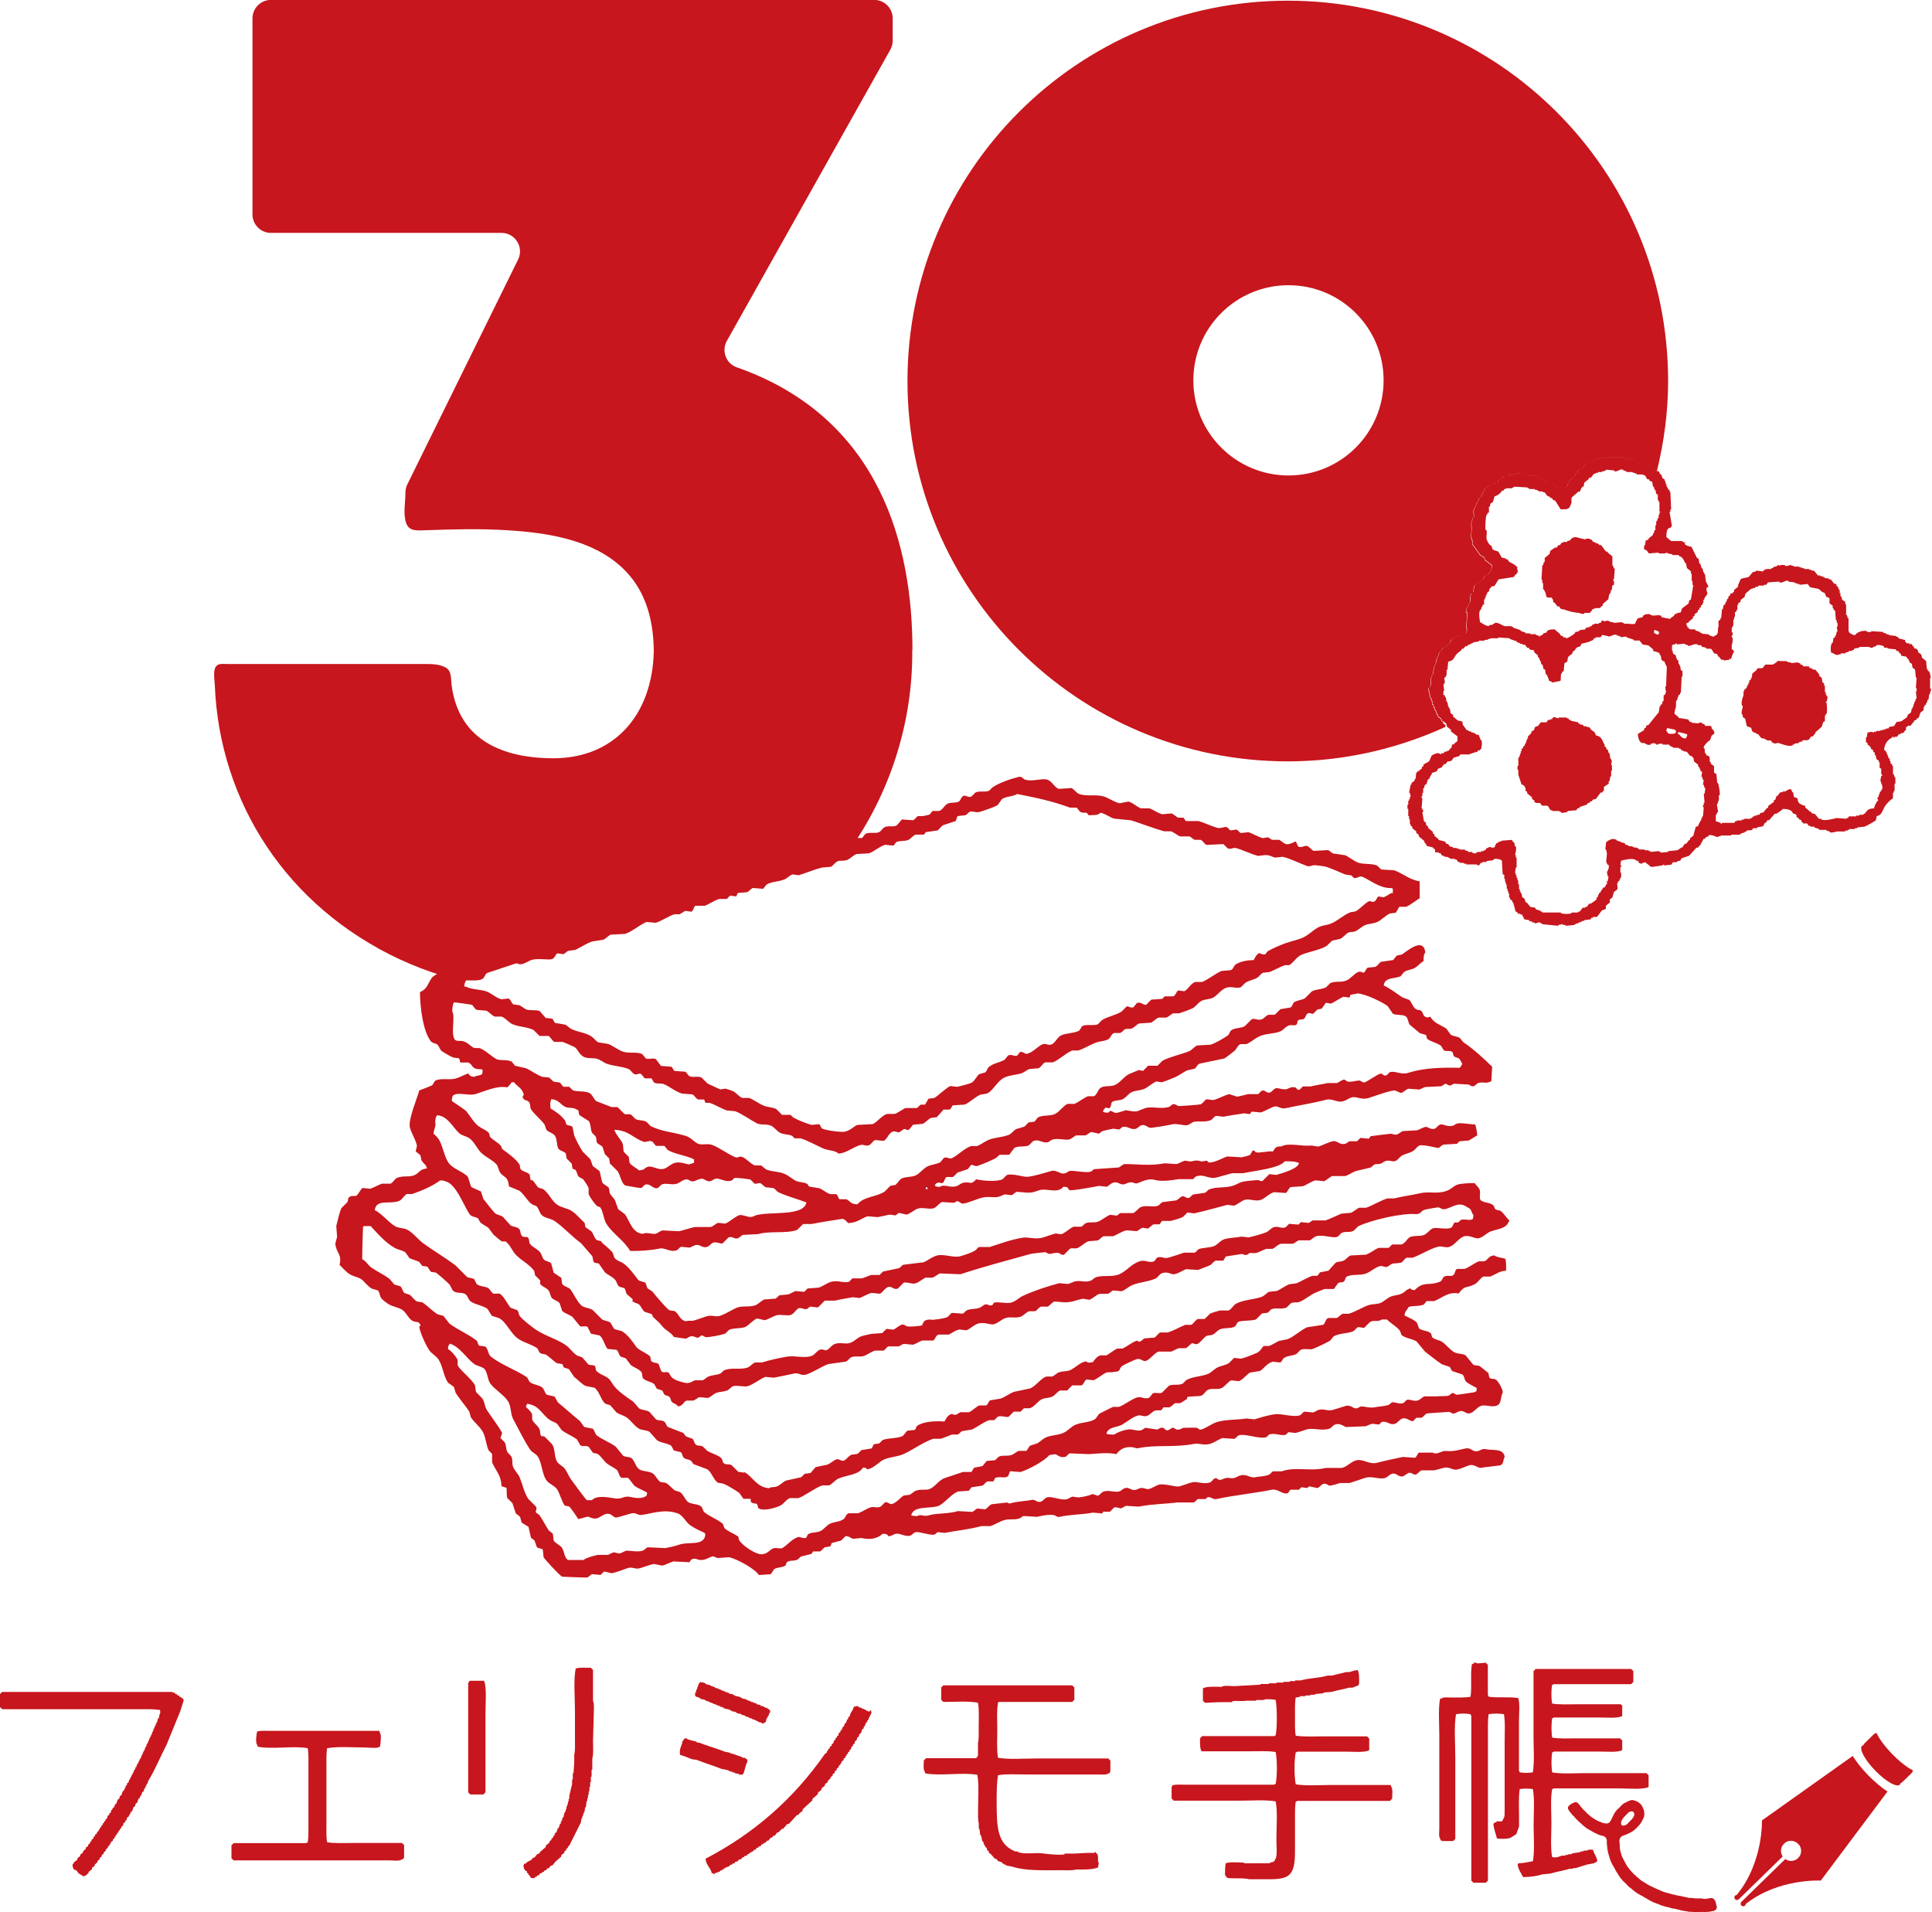
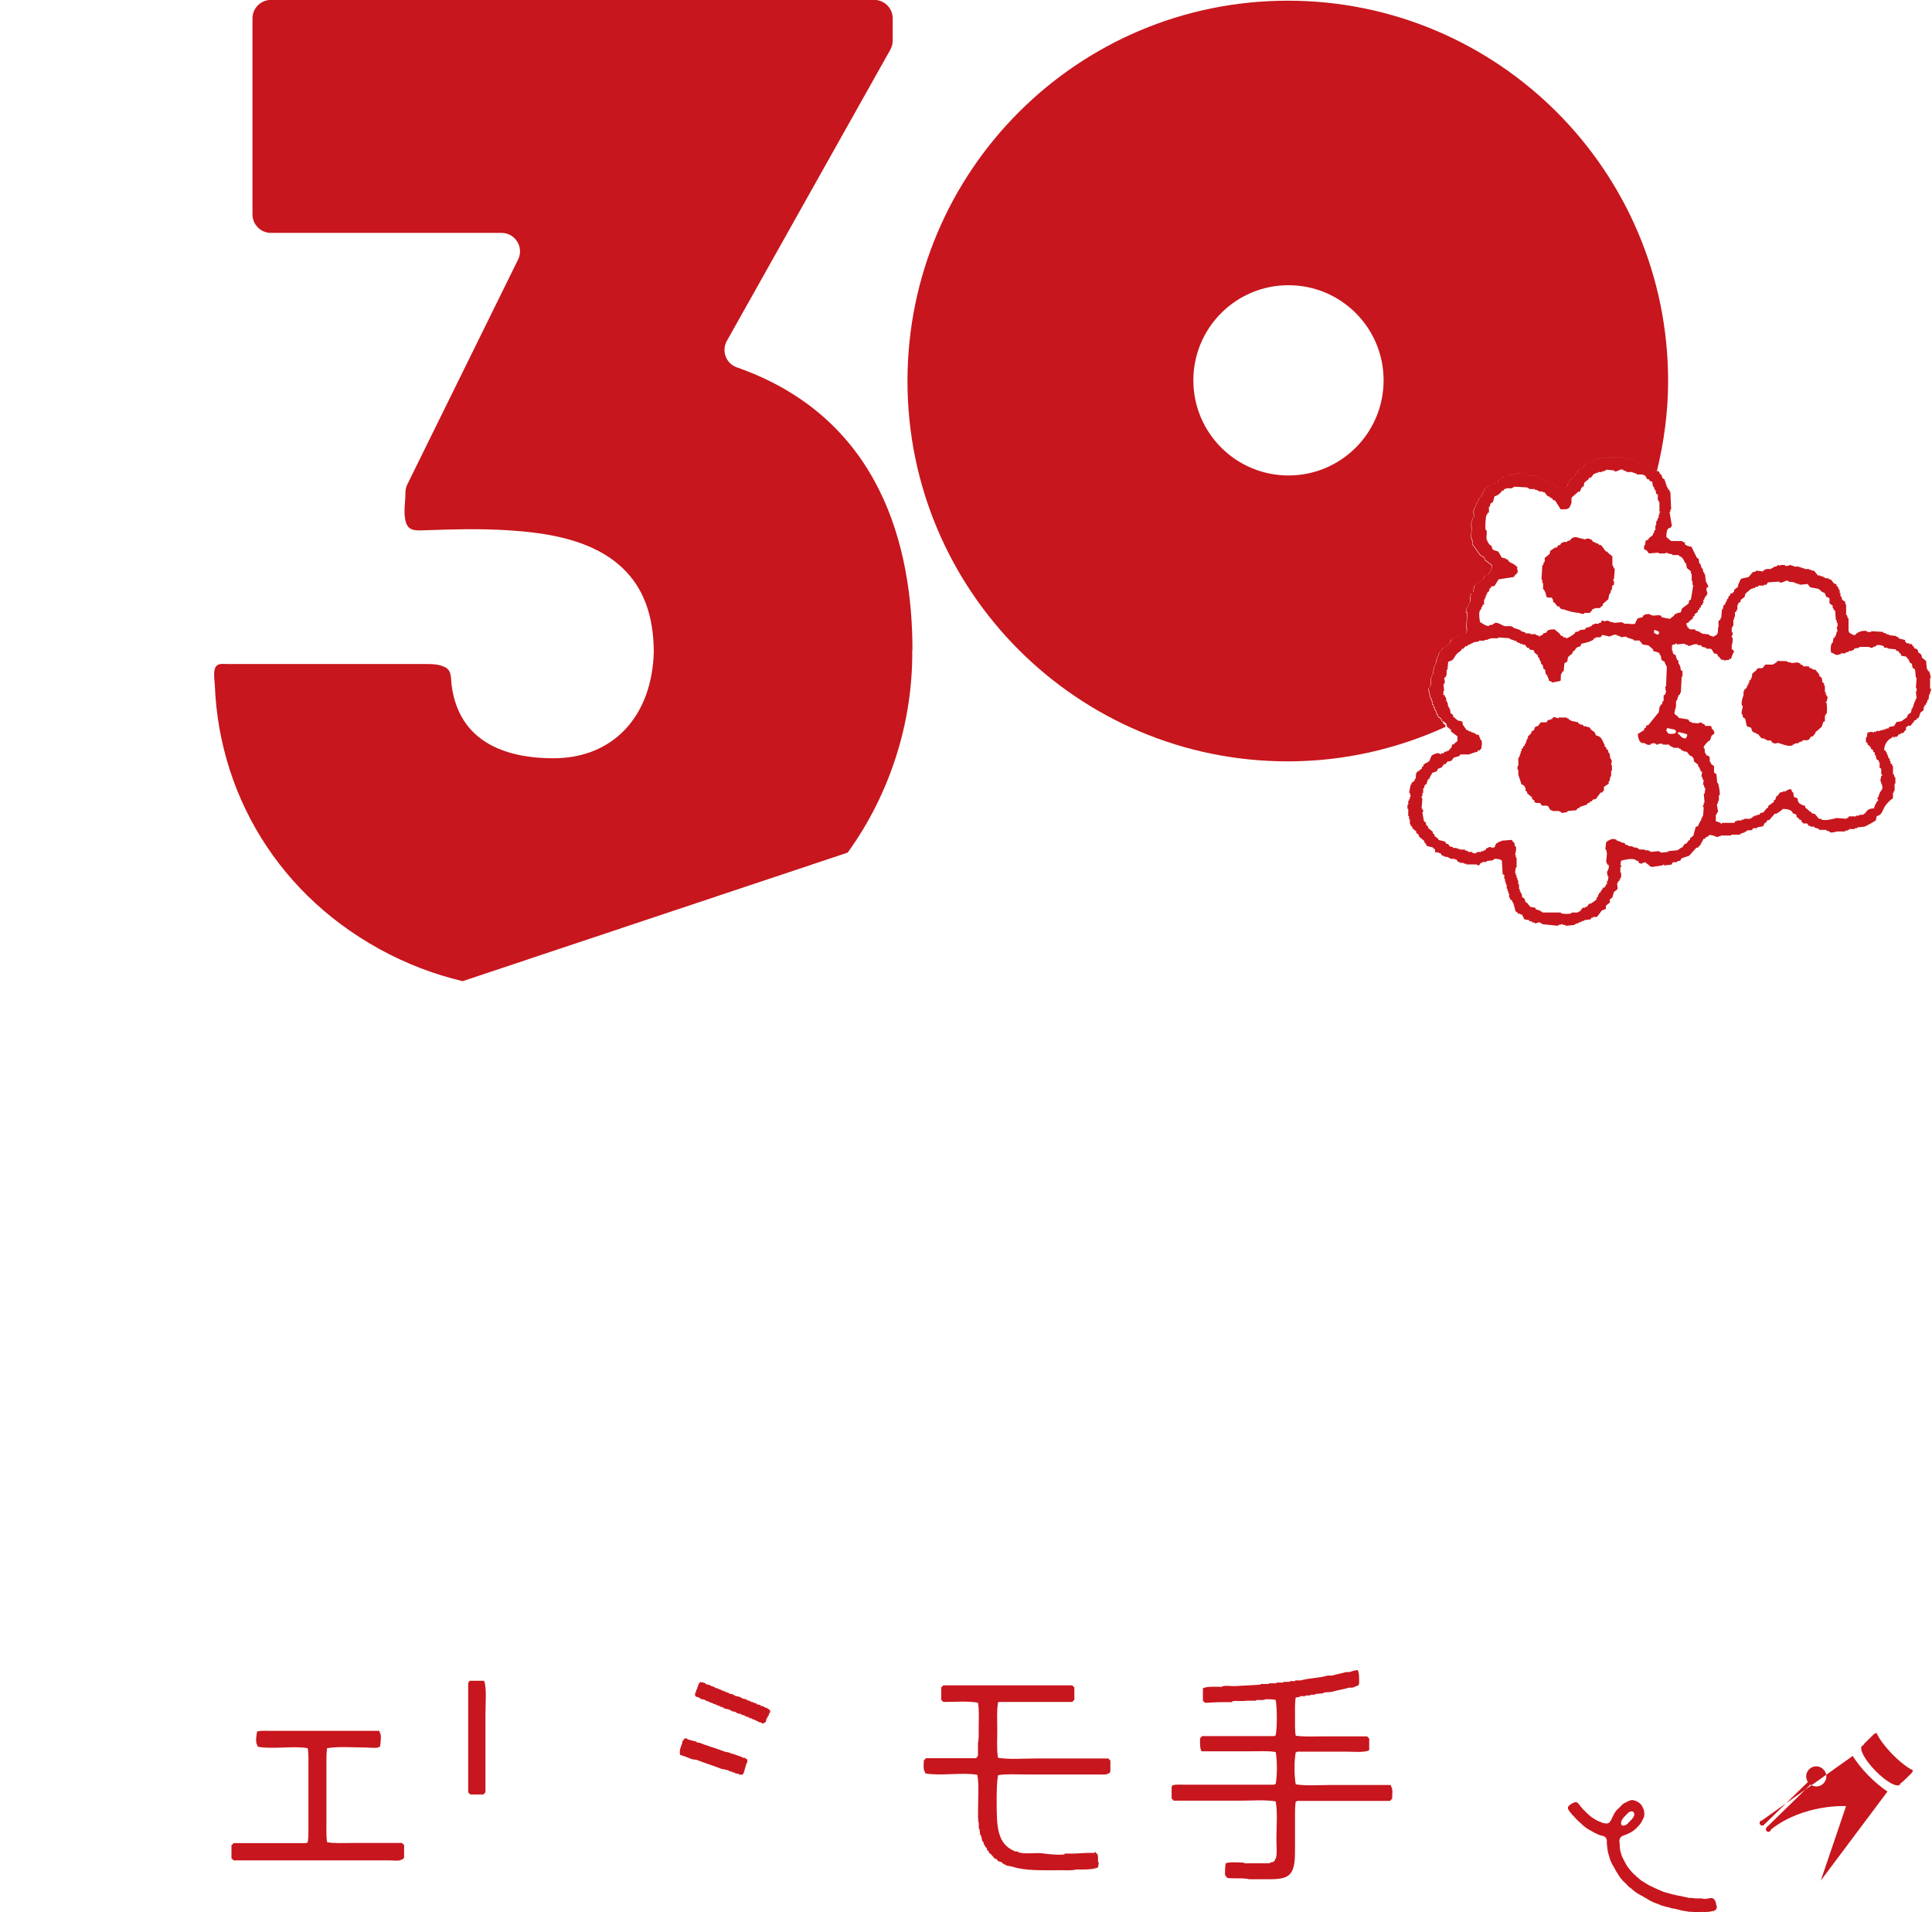
<svg xmlns="http://www.w3.org/2000/svg" id="_レイヤー_2" data-name="レイヤー 2" viewBox="0 0 216.1 213.87">
  <defs>
    <style>
      .cls-1 {
        fill-rule: evenodd;
      }

      .cls-1, .cls-2 {
        fill: #c7161d;
      }
    </style>
  </defs>
  <g id="layout">
    <g>
      <g>
        <g>
          <path class="cls-2" d="M211.65,196.19c-.85-.88-1.49-1.76-1.76-2.37-.14.04-.26.11-.37.22l-.91.89c-.08.08-.14.17-.18.26-.06.01-.12.04-.16.08-.35.34.32,1.58,1.49,2.78,1.17,1.2,2.4,1.9,2.74,1.56.04-.04.07-.09.08-.16.1-.04.18-.1.26-.18l.91-.89c.11-.11.18-.23.23-.37-.61-.28-1.47-.94-2.33-1.82Z" />
-           <path class="cls-2" d="M203.66,210.34l7.46-9.96c-.66-.44-1.41-1.06-2.14-1.8-.73-.75-1.33-1.51-1.75-2.18l-10.15,7.21s.16,4.72-2.82,8.33c-.07,0-.13.03-.18.08-.11.11-.12.29,0,.41.11.11.29.12.41,0,0,0,0,0,0,0l4.91-4.79c-.3-.44-.25-1.05.15-1.43.39-.39,1-.42,1.43-.11h0s.29.29.29.29h0c.3.44.25,1.05-.15,1.43-.39.39-1,.42-1.43.11l-4.91,4.79s0,0,0,0c-.11.11-.12.29,0,.41.11.11.29.12.41,0,.05-.05.08-.12.08-.18,3.68-2.89,8.4-2.61,8.4-2.61Z" />
+           <path class="cls-2" d="M203.66,210.34l7.46-9.96c-.66-.44-1.41-1.06-2.14-1.8-.73-.75-1.33-1.51-1.75-2.18l-10.15,7.21c-.07,0-.13.03-.18.08-.11.11-.12.29,0,.41.11.11.29.12.41,0,0,0,0,0,0,0l4.91-4.79c-.3-.44-.25-1.05.15-1.43.39-.39,1-.42,1.43-.11h0s.29.29.29.29h0c.3.44.25,1.05-.15,1.43-.39.39-1,.42-1.43.11l-4.91,4.79s0,0,0,0c-.11.11-.12.29,0,.41.11.11.29.12.41,0,.05-.05.08-.12.08-.18,3.68-2.89,8.4-2.61,8.4-2.61Z" />
        </g>
        <g>
          <path class="cls-1" d="M191.87,213.64c-.08.02-.12.08-.19.11h-.16v.03h-.19v.03h-.19v.03h-.35v.03c-.08.02-.2-.02-.24-.03l-.05.03s-.21-.05-.3-.03v.03c-.13.04-.77,0-.87-.03-.19,0-.38-.02-.57-.03v-.03h-.19v-.03h-.16v-.03h-.16c-.32-.08-.63-.16-.95-.24-.09,0-.18-.02-.27-.03-.13-.04-.31-.09-.43-.14h-.14v-.03h-.11v-.03h-.11v-.03h-.11v-.03h-.11v-.03c-.08-.02-.16-.04-.24-.05v-.03h-.08v-.03h-.05v-.03l-.16-.03v-.03l-.16-.03v-.03h-.08v-.03h-.08v-.03h-.08v-.03h-.08v-.03h-.08v-.03l-.11-.03v-.03h-.08v-.03h-.05v-.03l-.11-.03v-.03l-.11-.03v-.03l-.11-.03v-.03h-.05v-.03h-.05v-.03h-.05v-.03h-.05v-.03h-.05v-.03l-.11-.03v-.03h-.05v-.03h-.05v-.03h-.05v-.03h-.05v-.03h-.05v-.03l-.11-.03-.03-.05-.16-.05-.03-.05-.11-.03-.03-.05-.11-.03v-.03l-.08-.03-.03-.05h-.05v-.03l-.08-.03-.03-.05h-.05l-.05-.08h-.05l-.05-.08h-.05l-.08-.11h-.05l-.11-.14h-.05l-.03-.05h-.03l-.03-.05h-.05c-.12-.13-.23-.25-.35-.38-.14-.14-.29-.27-.43-.41v-.05l-.14-.11v-.05l-.08-.05-.03-.08-.05-.03v-.05l-.05-.03v-.05l-.05-.03v-.05l-.05-.03v-.05l-.05-.03v-.05l-.05-.03v-.05l-.05-.03v-.05h-.03v-.05l-.05-.03-.03-.11-.05-.03-.03-.11-.05-.05v-.05h-.03v-.05h-.03v-.05h-.03v-.05h-.03l-.03-.11h-.03v-.05h-.03v-.05h-.03v-.05h-.03l-.05-.16h-.03v-.08h-.03l-.03-.11h-.03c-.11-.36-.22-.72-.32-1.08v-.16h-.03v-.16h-.03v-.22c-.04-.13-.05-.29-.05-.46v-.27c-.03-.09-.05-.18-.08-.27l-.14-.11v-.03l-.16-.05v-.03c-.1-.02-.2-.04-.3-.05v-.03h-.11v-.03h-.08v-.03h-.08v-.03h-.05v-.03h-.08v-.03h-.05v-.03h-.08v-.03l-.16-.05v-.03h-.05v-.03h-.05v-.03l-.16-.05-.03-.05s-.07-.02-.11-.03l-.03-.05-.11-.03v-.03h-.05v-.03h-.05l-.05-.05h-.05v-.03l-.08-.03-.03-.05h-.05l-.03-.05h-.05l-.05-.08h-.05l-.05-.08h-.05l-.08-.11h-.05l-.19-.22h-.05l-.16-.19h-.05c-.07-.08-.14-.16-.22-.24l-.14-.11v-.05l-.14-.11v-.05l-.19-.16c-.14-.17-.27-.34-.41-.51v-.05l-.05-.03-.03-.11h-.03v-.24c.07-.08.14-.16.22-.24h.05l.05-.08.11-.03.03-.05h.05c.13-.07.2-.13.41-.14v.03l.14.03.14.16.05.03v.05l.08.05v.05l.05.03v.05l.11.08v.05l.14.11v.05c.12.11.23.22.35.32l.19.22h.05l.11.14h.05l.08.11h.05l.05.08h.05s.04.05.05.08h.05l.03.05h.05l.03.05.08.03v.03h.05v.03h.05l.03.05.16.05.03.05c.24.1.49.2.73.3h.11c.07.02.27.06.38.03v-.03l.14-.03c.04-.07.1-.09.14-.14v-.05l.05-.03.03-.11h.03v-.05h.03l.05-.16h.03v-.08h.03l.03-.11h.03l.05-.16h.03l.05-.16.05-.03v-.05h.03l.03-.08.05-.03v-.05l.08-.05v-.05c.14-.13.27-.25.41-.38.08-.09.16-.18.24-.27h.05l.08-.11h.05l.03-.05.16-.05.03-.05.14-.03v-.03h.05v-.03l.11-.03v-.03h.08v-.03h.08v-.03h.11v-.03c.19-.06.41.04.51.08h.08v.03h.05v.03h.08v.03h.05l.03.05h.05c.12.11.23.22.35.32v.05l.05.03v.05l.05.03c.03.08.05.16.08.24h.03v.05h.03v.11h.03v.11h.03v.24h.03c-.02.14-.04.29-.05.43h-.03v.08h-.03v.08h-.03l-.05.16h-.03v.05h-.03l-.05.16-.05.03v.05l-.05.03v.05l-.05.03v.05l-.08.05v.05l-.14.11v.05l-.11.08-.19.22h-.05l-.11.14-.08.03-.03.05h-.05l-.03.05-.08.03v.03h-.05l-.03.05-.16.05-.03.05-.14.03v.03l-.11.03v.03l-.14.03v.03l-.19.03v.03h-.08v.03h-.05v.03h-.08v.03h-.05l-.19.16-.03.11h-.03v.11h-.03c-.03.12,0,.43.03.51v.46h.03v.19c.07.25.14.5.22.76h.03v.05h.03v.08h.03l.05.16h.03v.05h.03v.05h.03v.05h.03v.08h.03l.03.11h.03v.05l.05.03.05.16.05.03.03.11h.03l.03.08.05.03v.05l.05.03.03.08.08.05v.05l.08.05v.05l.08.05v.05l.11.08v.05l.14.11c.07.08.14.16.22.24h.05c.07.08.14.16.22.24h.05l.11.14h.05l.11.14h.05l.05.08h.05l.03.05h.05l.03.05h.05l.03.05h.05l.03.05h.05l.03.05h.05l.03.05h.05l.03.05h.05v.03h.05l.03.05.11.03.03.05.11.03v.03l.16.05v.03h.08v.03l.11.03v.03h.08v.03l.11.03v.03h.08v.03l.11.03v.03h.08v.03h.05v.03l.14.03v.03l.16.03v.03h.05v.03l.16.03v.03h.05v.03h.08v.03h.08v.03h.08v.03h.11v.03h.11v.03h.11v.03h.11v.03h.11v.03h.11v.03h.11v.03h.11v.03c.12.02.23.04.35.05v.03l.22.03v.03c.11,0,.22.02.32.03.29.09.65.13.95.22.2,0,.4.02.6.03v.03h.81c.1.03.47.1.62.05v-.03h.19c.09-.02.26-.1.41-.05.06.02.11.06.19.08l.05.08h.03v.05l.05.03.05.16h.03c.03.14.05.27.08.41.02.05.08.19.05.27-.02.06-.07.11-.08.19ZM182.81,202.96c-.08.36-.37.61-.6.84-.07.08-.14.16-.22.24h-.05l-.03.05h-.05l-.03.05-.19.03v.03c-.13,0-.18-.04-.27-.08-.05-.11-.07-.19-.03-.32v-.11h.03l.03-.11.05-.03.03-.11.05-.03v-.05l.11-.08v-.05l.22-.19v-.05h.03l.08-.11h.05l.16-.19h.05l.03-.05h.08v-.03c.06-.02.24-.02.3,0l.03.05h.05c.02.08.1.21.08.3Z" />
-           <path class="cls-1" d="M166.48,189.77c.95.16,2.38-.02,3.34.16.21.57.08,1.83.08,2.56v5.58c.09.09.03,0,.08.16.42.08,1.05.08,1.47,0,.2-1.14.08-2.68.08-3.96v-7.37c.08-.04.23-.23.23-.23h10.7c.04.07.23.23.23.23v1.24c-.08.04-.23.23-.23.23h-8.69c-.09.09,0,.03-.16.08-.11.57-.11,1.52,0,2.09.79.14,1.88.08,2.79.08h4.89s.16.16.16.16v1.16c-.52.27-1.63.16-2.4.16h-5.27c-.09.09,0,.03-.16.08-.11.59-.11,1.58,0,2.17.79.14,1.88.08,2.79.08h4.81c.04.07.23.23.23.23v1.09c-.52.27-1.63.16-2.4.16h-5.27c-.09.09,0,.03-.16.08-.11.61-.11,1.64,0,2.25,1.07.19,2.52.08,3.72.08h6.83c.04.07.23.23.23.23v1.32c-.62.32-2.27.16-3.18.16h-7.45c-.09.09,0,.03-.16.08-.2,1.09-.08,2.57-.08,3.8s-.12,2.71.08,3.8c.5.09.65-.01,1.09-.16h.39v-.08h.31v-.08h.39v-.08c.34-.05.67-.1,1.01-.16v-.08h.31v-.08h.31c.39-.13.34-.15.78-.08.09.46.4.74.47,1.24-.09.05-.12.13-.16.16h-.16v.08c-.28.05-.57.1-.85.16-.37.12-.88.26-1.24.39h-.31v.08h-.39c-.66.21-1.5.33-2.17.54-.28.03-.57.05-.85.08-.65.2-1.33.29-2.17.31-.22-.41-.58-.9-.62-1.47h.08v-.08c.56,0,1.13-.14,1.63-.23.21-1.17.08-2.73.08-4.03s.13-2.87-.08-4.03c-.42-.08-1.05-.08-1.47,0-.15.86-.08,2.04-.08,3.03v1.16c-.1.28-.21.57-.31.85-.21.13-.41.26-.62.39-.4.17-1.14.15-1.55.08-.1-.52-.35-1.02-.39-1.63.09-.05.12-.13.16-.16h.16v-.08c.41-.16.63.2.78-.31.19-.19.15-.55.16-.93v-7.68c0-1.01.08-2.22-.08-3.1-.48-.09-1.23-.09-1.71,0-.11.65-.08,1.56-.08,2.33v16.29c-.07.04-.23.23-.23.23h-1.4c-.04-.08-.23-.23-.23-.23v-18.46c-.09-.09-.03,0-.08-.16-.46-.09-1.17-.09-1.63,0-.24,1.37-.08,3.29-.08,4.81v9.15c-.07.04-.23.23-.23.23h-1.24c-.09-.09,0-.03-.16-.08l-.08-.23c-.16-.18-.08-.77-.08-1.09v-10.47c0-1.3-.13-2.87.08-4.03l.23-.08c.16-.14.64-.08.93-.08.74,0,1.63.03,2.25-.08.18-1.05-.04-2.59.16-3.65l.23-.08v-.08c.16-.08.31.07.39.08.31-.03.62-.05.93-.08.04.07.23.23.23.23v3.41c.09.09.03,0,.08.16Z" />
-           <path class="cls-1" d="M59.34,210.02c-.05-.17-.06-.2-.16-.31h-.08v-.16l-.16-.08v-.16l-.16-.08c-.16-.17-.21-.3-.23-.62.09-.09.03,0,.08-.16h.16c.16-.25.45-.29.7-.47l.08-.16.23-.08.31-.39h.16l.16-.23.62-.54v-.16l.39-.31.08-.23.16-.08v-.16l.16-.08.08-.23h.08l.08-.31.16-.08.16-.47h.08c.05-.16.1-.31.16-.47h.08v-.23h.08v-.16h.08v-.23h.08v-.16h.08l.08-.47h.08v-.16h.08v-.23h.08v-.31h.08v-.23h.08v-.31h.08v-.31h.08v-.39c.11-.35.2-.88.31-1.24v-.54h.08v-.7h.08c.03-.41.05-.83.08-1.24v-.85c.12-.43.08-1.15.08-1.71v-3.18c0-1.49-.17-3.39.08-4.73.41-.15,1.17-.08,1.71-.08.04.07.23.23.23.23v3.49c.16.18.08,1.27.08,1.63-.03.93-.05,1.86-.08,2.79,0,.64.07,1.5-.08,2.02v1.24h-.08v.78h-.08v.62h-.08v.54h-.08v.47h-.08v.39h-.08v.39h-.08v.31h-.08l-.08.7h-.08l-.08.54h-.08v.23h-.08v.23h-.08v.23h-.08l-.08.47c-.44.88-.88,1.76-1.32,2.64h-.08l-.08.23-.16.08v.16l-.16.08-.08.23-.31.23v.16c-.21.18-.41.36-.62.54l-.39.47h-.16l-.23.31h-.16l-.16.23h-.16l-.08.16-.23.08v.08h-.16l-.16.23h-.16l-.08.16h-.16v.08c-.11.08-.19.07-.39.08-.09-.09,0-.03-.16-.08Z" />
          <path class="cls-1" d="M151.91,188.53c-.22.04-.43.17-.62.23h-.39c-.59.18-1.35.29-1.94.47-.31.03-.62.05-.93.08v.08c-.31.03-.62.05-.93.08v.08h-.54v.08h-.54v.08h-.62v.08l-.47.08c-.11.58-.08,1.4-.08,2.09s-.03,1.57.08,2.17c.81.14,1.93.08,2.87.08h5.12c.04.07.23.23.23.23v1.32c-.54.28-1.69.16-2.48.16h-5.58c-.09.09,0,.03-.16.08-.18.96-.18,2.61,0,3.57,1.07.19,2.52.08,3.72.08h6.9l.08.23c.18.2.09.97.08,1.32-.08.04-.23.23-.23.23h-10.39c-.09.09,0,.03-.16.08-.1.58-.08,1.4-.08,2.09v3.1c0,1.12,0,2.14-.47,2.79-.51.72-1.63.7-2.87.7h-1.78c-.66-.19-1.81-.03-2.48-.16-.06-.11-.14-.23-.23-.31,0-.46.01-.97.08-1.32.47-.17,1.34-.08,1.94-.08.16.14.65.08.93.08h2.09v-.08l.39-.08c.05-.09.13-.12.16-.16v-.16h.08c.19-.47.08-1.55.08-2.17,0-1.37.15-3.03-.08-4.27-1.14-.2-2.68-.08-3.96-.08h-7.45c-.04-.07-.23-.23-.23-.23v-1.32c.09-.09.03,0,.08-.16.3-.11.82-.08,1.24-.08h10.16c.09-.09,0-.03.16-.08.18-.96.18-2.61,0-3.57-.83-.15-1.99-.08-2.95-.08h-5.35c-.19-.37-.16-.89-.16-1.47.08-.04.23-.23.23-.23h8.07c.09-.09,0-.03.16-.08.17-.93.17-3.02,0-3.96-.28-.1-.77-.08-1.16-.08-.15.13-.51.07-.78.08h-.23v.08h-1.16c-.4.11-1.1-.05-1.55.08v.08h-1.09c-.69,0-1.35.06-1.94.08-.04-.07-.23-.23-.23-.23v-1.4c.46-.24,1.4-.16,2.09-.16.22-.19,1.02-.08,1.4-.08.98-.05,1.97-.1,2.95-.16v-.08h.93v-.08h.85v-.08h.78v-.08h.7v-.08h.62v-.08h.62c.93-.27,2.11-.27,3.03-.54h.47c.46-.14,1.09-.25,1.55-.39h.39c.27-.09.6-.2.93-.23.2.38.16.95.16,1.55-.09.09-.03,0-.08.16Z" />
          <path class="cls-1" d="M52.51,187.99h1.63c.32.63.16,2.76.16,3.72v8.77c-.07.04-.23.23-.23.23h-1.47c-.04-.08-.23-.23-.23-.23v-12.26c.08-.07.11-.13.16-.23Z" />
          <path class="cls-1" d="M78.33,188.14c.24.02.43.06.62.16v.08l.47.08v.08h.16v.08h.23v.08h.16v.08l.39.08v.08h.23v.08h.16v.08h.23v.08h.16v.08h.23v.08h.16v.08l.47.08v.08h.16v.08l.7.16v.08h.16v.08l.47.08v.08h.16v.08h.23v.08h.16v.08h.23v.08h.23v.08h.16v.08l.39.08v.08l.39.08v.08h.16v.08h.23v.08c.19.1.1-.02.23.16h.08v.31h-.08l-.08.31h-.08v.16h-.08v.16h-.08l-.08.39-.16.08v.08h-.31v-.08l-.39-.08v-.08h-.16v-.08h-.16v-.08h-.23v-.08h-.16v-.08h-.23v-.08h-.16v-.08h-.23v-.08h-.16v-.08l-.39-.08v-.08l-.47-.08v-.08h-.16v-.08l-.47-.08v-.08h-.16v-.08l-.7-.16v-.08h-.16v-.08h-.23v-.08h-.16v-.08h-.23v-.08h-.16v-.08h-.23v-.08h-.16v-.08h-.23v-.08h-.16v-.08h-.23v-.08h-.16v-.08l-.47-.08v-.08h-.16v-.08c-.22-.1-.23.02-.39-.16h-.08v-.39h.08l.08-.39h.08v-.23h.08v-.23h.08v-.16s.11-.07.16-.16Z" />
          <path class="cls-1" d="M111.63,190.47c-.16.86-.08,2.04-.08,3.03s-.08,2.22.08,3.1c1.24.22,2.89.08,4.27.08h8.07c.04.07.23.23.23.23v1.24c-.09.09-.03,0-.08.16l-.23.08c-.16.14-.64.08-.93.08h-8.14c-1.03,0-2.27-.08-3.18.08-.17.93-.16,2.04-.16,3.1,0,2.77.09,4.65,2.09,5.43h.31v.08c.85.29,1.95-.01,2.95.16.37.06,1.8.2,2.25.08v-.08h1.01c.52-.03,1.03-.05,1.55-.08h.78s.03-.13.16-.08v.08c.28.16.25.48.23.93.16.17.04.5,0,.7-.42.18-1.02.23-1.63.23h-.78c-.47.13-1.26.08-1.86.08-1.85,0-3.88.08-5.27-.39l-.78-.16v-.08h-.16v-.08h-.16l-.08-.16-.47-.16-.16-.23h-.16l-.47-.54-.23-.16v-.16l-.16-.08-.08-.31-.16-.08v-.16h-.08l-.16-.47h-.08l-.16-.7h-.08l-.08-.7h-.08v-.62c-.11-.38-.08-1.04-.08-1.55,0-1.25.12-2.76-.08-3.88-1.75-.31-4.07.16-5.82-.16l-.08-.23c-.17-.19-.09-.91-.08-1.24.08-.04.23-.23.23-.23h5.58c.09-.09,0-.03.16-.08v-.16h.08v-1.47c.11-.41.08-1.1.08-1.63,0-.94.07-2.06-.08-2.87-1.12-.2-2.63-.08-3.88-.08-.04-.07-.23-.23-.23-.23v-1.4c.08-.04.23-.23.23-.23h14.43c.04.07.23.23.23.23v1.4c-.08.04-.23.23-.23.23h-8.22c-.09.09,0,.03-.16.08Z" />
-           <path class="cls-1" d="M17.76,191.25c-.62-.11-1.51-.08-2.25-.08H.23c-.04-.07-.23-.23-.23-.23v-1.47c.08-.04.23-.23.23-.23h19.08v.08h.23l.08.16h.16l.08.16h.16l.08.16h.16v.08c.21.13.14-.07.23.23h.08c-.13.41-.26.83-.39,1.24-.52,1.27-1.03,2.53-1.55,3.8-.71,1.35-1.3,2.85-2.09,4.11v.16l-.16.16v.16h-.08v.16h-.08v.16h-.08l-.08.31-.16.08v.16h-.08v.16l-.16.16v.16l-.16.08-.16.47-.16.08-.08.31-.16.08-.16.47-.16.08v.16h-.08v.16h-.08l-.08.23-.16.08-.08.31h-.08l-.08.23-.16.08-.08.31-.16.08v.16l-.16.08v.16l-.16.08v.16l-.16.08v.16l-.16.08v.16h-.08l-.08.23-.16.08v.16l-.23.16v.16h-.08l-.08.23-.16.08v.16l-.23.16v.16l-.23.16v.16l-.23.16v.16l-.23.16v.16l-.23.16v.16l-.16.08v.08l-.16.08v.16l-.31.23v.16l-.39.31v.16h-.08c-.16.19-.21.28-.54.31-.14-.16-.29-.18-.47-.31l-.31-.39h-.16c-.17-.13-.22-.33-.23-.62.23-.16.04-.07.16-.23l.39-.31v-.16l.31-.23v-.16l.31-.23v-.16l.16-.08v-.08l.16-.08v-.16l.23-.16.08-.23.16-.08v-.16l.16-.08v-.16l.23-.16v-.16l.16-.08v-.16l.23-.16v-.16l.16-.08.08-.23h.08v-.16l.16-.08v-.16l.16-.08v-.16l.16-.08v-.16l.16-.08v-.16l.16-.08.08-.31.16-.08v-.16l.16-.08.08-.31h.08l.08-.23.16-.08v-.16h.08v-.16l.16-.08.16-.47.16-.08.08-.31.16-.08.16-.47.16-.08v-.16h.08v-.16h.08v-.16l.16-.16v-.16l.16-.08.08-.31h.08v-.16h.08v-.16h.08v-.16h.08v-.16h.08v-.16h.08l.08-.31h.08l.08-.31h.08l.08-.31h.08v-.16h.08v-.16h.08v-.16h.08v-.16h.08l.16-.47h.08v-.23h.08v-.16h.08l.16-.47h.08v-.23h.08v-.16h.08l.08-.31h.08v-.23h.08v-.16h.08l.08-.31h.08v-.23h.08v-.16h.08v-.23h.08l.08-.31h.08v-.23h.08v-.16h.08l.08-.39h.08v-.16h.08v-.23c.14-.36.14-.2.08-.62Z" />
-           <path class="cls-1" d="M97.41,191.25l.08.39h-.08v.16h-.08v.16h-.08v.16h-.08v.16l-.16.16v.16l-.16.08v.16h-.08v.16l-.16.16v.16l-.16.08-.16.47-.16.08-.08.31-.16.08-.08.31-.16.08-.08.31-.16.08v.16l-.16.08-.08.31-.16.08v.16l-.16.08v.16l-.16.08v.16h-.08l-.08.23-.16.08v.16l-.23.16v.16h-.08l-.08.23-.16.08v.16l-.23.16v.16l-.23.16v.16l-.23.16v.16l-.23.16v.16l-.16.08v.08l-.16.08v.16l-.31.23v.16l-.39.31v.16l-.39.31v.16c-.21.18-.41.36-.62.54v.16c-.36.34-.72.67-1.09,1.01v.16l-.39.31-.08.16h-.16c-.31.34-.62.67-.93,1.01h-.16l-.47.54h-.16l-.08.16h-.08l-.16.23h-.16l-.31.39h-.16l-.08.16-.23.08-.23.31h-.16l-.16.23h-.16l-.08.16h-.16l-.16.23h-.16l-.08.16h-.16l-.16.23h-.16l-.08.16-.23.08v.08h-.16l-.08.16h-.16l-.08.16-.31.08v.08l-.23.08-.08.16-.31.08-.08.16-.31.08-.08.16h-.16l-.16.16h-.16l-.08.16-.47.16v.08h-.16l-.08.16h-.16v.08h-.16v.08c-.22.12-.39.15-.62.23v.08c-.16.03-.1-.04-.16-.08h-.16c-.13-.64-.65-.9-.7-1.63,5.5-2.86,9.91-6.78,13.34-11.71l.23-.16v-.16h.08l.08-.23.16-.08v-.16l.23-.16v-.16l.16-.08.08-.31.16-.08v-.16l.16-.08v-.16l.16-.08.08-.31.16-.08v-.16l.16-.08v-.16h.08v-.16l.16-.08.08-.31.16-.08v-.16h.08v-.16l.16-.16v-.16l.16-.08.08-.31c.13-.25.31-.45.39-.78l.47-.08.08.16h.23v.08h.16v.08h.16c.2.11.35.25.62.31Z" />
          <path class="cls-1" d="M36.59,195.51c-.1.58-.08,1.4-.08,2.09v6.36c0,.7-.03,1.52.08,2.09.86.15,2.04.08,3.03.08h5.35c.04.07.23.23.23.23v1.4c-.09.09-.03,0-.08.16l-.23.08c-.21.18-.96.08-1.32.08h-17.45c-.04-.07-.23-.23-.23-.23v-1.47c.08-.04.23-.23.23-.23h8.14c.09-.09,0-.03.16-.08.1-.58.08-1.4.08-2.09v-6.36c0-.7.03-1.52-.08-2.09-1.67-.29-3.91.15-5.58-.16l-.08-.23c-.22-.24-.06-1.2,0-1.47.34-.12.94-.08,1.4-.08h12.26l.08.23c.2.21.05,1.3,0,1.55l-.23.08c-.12.1-1.09,0-1.47,0-1.35,0-2.97-.13-4.19.08Z" />
          <path class="cls-1" d="M76.08,196.29c-.12-.54.06-.87.23-1.32v-.23h.08c.1-.19-.02-.1.16-.23v-.08h.23c.24.23.81.25,1.16.39v.08h.23c.9.36,1.97.65,2.87,1.01l.7.16v.08h.31v.08h.23v.08h.23v.08h.23v.08h.23v.08c.3.12.34-.03.54.23h.08v.31c-.22.24-.32,1.29-.54,1.4h-.39v-.08c-.16-.03-.31-.05-.47-.08v-.08h-.23v-.08h-.23v-.08h-.23v-.08l-.78-.16c-.88-.35-1.91-.66-2.79-1.01l-.54-.08c-.41-.15-.85-.37-1.32-.47Z" />
        </g>
      </g>
      <path class="cls-2" d="M102.06,72.7c0-11.52-3.52-25.97-19.66-31.62-1.2-.42-1.72-1.84-1.1-2.95L99.59,5.55c.17-.31.26-.66.26-1.01v-2.48c0-1.14-.92-2.07-2.07-2.07H30.31c-1.14,0-2.07.92-2.07,2.07v21.92c0,1.14.92,2.07,2.07,2.07h25.79c1.53,0,2.53,1.61,1.85,2.98l-12.39,25.15c-.14.28-.21.6-.21.91,0,.95-.19,1.92-.05,2.87.21,1.43.98,1.4,2.23,1.35,3.08-.11,6.16-.2,9.24,0,4.45.27,9.52,1.04,12.88,4.24,2.3,2.19,3.44,5.24,3.48,9.28-.16,7.28-4.56,11.98-11.21,11.98-.8,0-1.6-.04-2.39-.13-2.33-.27-4.71-1.01-6.45-2.65-.93-.87-1.61-1.97-2.04-3.16-.25-.7-.42-1.44-.52-2.18-.11-.8.06-1.72-.81-2.1-.65-.29-1.26-.32-1.95-.32h-22.32c-.34,0-.83-.08-1.13.13-.57.39-.3,1.64-.28,2.24.03.82.09,1.64.18,2.46.17,1.61.46,3.2.85,4.77.77,3.08,1.96,6.05,3.54,8.81,1.58,2.76,3.54,5.29,5.8,7.51,2.33,2.29,4.99,4.26,7.85,5.85.09.05.18.1.26.15,2.97,1.61,5.99,2.78,9.24,3.55l43.07-14.38c4.68-6.49,7.29-14.47,7.22-22.64Z" />
-       <path class="cls-1" d="M84.09,168.04c.15.2.36.03.57.19.09.07.1.41.19.47.58.38,2.12-.1,2.56-.38.3-.19.56-.63.95-.76h.95c.7-.24,1.89-1.17,2.66-1.42h.76c.34-.14.68-.6,1.04-.76.9-.4,2.29-.41,2.75-1.23.34.03.32,0,.47.19.79-.1,1.33-.9,1.99-1.14.78-.29,1.38-.25,2.09-.57,1.06-.48,2.19-1.33,3.32-1.71h.85c.34-.1.96-.37,1.23-.47h.66c.15-.06.32-.31.47-.38.38-.06.76-.13,1.14-.19.57-.28,1.27-.82,1.9-1.04h.57c.13-.13.25-.25.38-.38.42-.18.95.11,1.23,0l.57-.57h.76c.13-.13.25-.25.38-.38h.66c.49-.17.84-.7,1.23-.95.41-.26.89-.15,1.33-.38.27-.14.52-.55.85-.66h.76c.19-.19.38-.38.57-.57h1.04c.28-.11.3-.56.57-.66.25.03.51.06.76.09.43-.16,1.04-.68,1.42-.85.27-.12.66.02.85-.09.9-.03.5-.31.95-.66.18-.14,1.43-.71,1.61-.76.51-.14.66.3,1.04.19.46-.13.92-.87,1.42-1.04h1.42c.21-.07.6-.31.85-.38h.76c.26-.09.48-.46.76-.57.1.03.35.19.57.09.31-.14.66-.67.95-.85.23-.15.49-.07.76-.19.26-.12.5-.45.76-.57.51-.23,1.04-.07,1.61-.28.25-.09.29-.47.47-.57.33-.18,1.59-.1,1.99-.28.22-.22.44-.44.66-.66.22-.03.44-.06.66-.09.13-.13.25-.25.38-.38.58-.22,1.09.04,1.71-.19.16-.16.32-.32.47-.47.31-.2.65-.02,1.04-.19.59-.25,1.23-.82,1.8-1.04.37-.15.69-.29.95-.38h1.04c.16-.22.32-.44.47-.66.21-.13.5-.03.66-.19.19-.18.1-.46.38-.57.66-.26,1.27-.07,1.99-.28.53-.16,1.06-.68,1.61-.85.26-.08.65.12.76.09.21-.04.49-.31.66-.38.32-.03.63-.06.95-.09.25-.1.41-.47.66-.57h.66c.88-.31,1.94-.99,2.85-1.23.44-.12.87.19,1.33,0,.58-.24.99-.95,1.52-1.14.66-.24,1.23.3,1.71.19.49-.11.89-.6,1.33-.76.77-.28,1.7-.31,1.99-1.04.08-.1.04-.02.09-.19-.32-.29-.61-.79-.95-1.04-.18-.14-.36-.06-.57-.19-.15-.09-.16-.36-.28-.47-.36-.32-1.06-.26-1.42-.57-.17-.27.02-.76-.09-1.14-.1-.32-.4-.5-.57-.76-.43-.02-1.62.03-1.99.19-.45.19-.7.58-1.42.76-.97.25-1.74-.05-2.75.19-.83.2-2,.35-2.85.57h-.76c-.79.25-1.65.8-2.37,1.04h-.76c-.29.1-.65.47-.95.57-.35.03-.7.06-1.04.09-.44.17-1.27.59-1.8.76h-1.42c-.09.03-.37.26-.47.28-.28-.03-.57-.06-.85-.09l-.28.28c-.35-.03-.7-.06-1.04-.09l-.38.38c-.53.21-.81-.17-1.33,0-.32.1-.57.45-.85.57-.51.21-1.55.48-1.99.57-.25-.03-.51-.06-.76-.09-.51.11-1.29.11-1.9.28-.47.14-.76.59-1.14.76-.5.23-1.32.17-1.8.38l-.38.38h-1.23c-.43.14-1.33.45-1.8.57-.49.12-.76-.23-1.23,0-.09.13-.19.25-.28.38-.59.26-.98-.19-1.61,0-1.01.3-1.55,1.21-2.47,1.52-.78.26-1.69.02-2.47.28-.16.05-.41.33-.57.38-.74.25-1.12-.08-1.8.09-.15.04-.57.25-.76.28-.32-.03-.63-.06-.95-.09-1.32.34-2.87.86-4.08,1.42-.43.2-.8.62-1.33.76-.45.12-1.56-.13-1.9,0-.06.09-.13.19-.19.28-.31.12-.56-.14-.76-.09-.2.04-.49.32-.66.38-.59.2-.9.07-1.42.28-.15.06-.32.33-.47.38-.41-.03-.82-.06-1.23-.09-.16.16-.32.32-.47.47-.27.15-1.75.38-1.9.28-.69,0-.76.2-.95.66-.37.07-1.33.18-1.71.09-.11-.03-.28-.22-.47-.19-.37.05-.76.49-1.04.57-.25-.03-.51-.06-.76-.09-.16.16-.32.32-.47.47-.41.03-.82.06-1.23.09-.28.08-.78.15-1.14.28-.43.16-.85.66-1.33.76-.55.12-1-.12-1.61.09-.33.12-.58.52-.85.66-.29.16-.44-.17-.85,0-.28.11-.57.56-.85.66-.84.32-1.89-.04-2.75.09-.87.14-2.07.41-2.85.66h-.76c-.29.1-.57.47-.85.57-.84.28-1.67-.04-2.56.28-.15.05-.33.31-.47.38-.44.21-.95.15-1.42.38-.15.07-.37.32-.57.38h-.85c-.29.09-.59.41-1.14.28-.54-.12-1.19-.31-1.52-.66-.09-.16-.19-.32-.28-.47-.32-.19-.59.12-.85-.19l-.28-.76c-.21-.23-.67-.1-.85-.38-.03-.16-.06-.32-.09-.47-.34-.37-1.35-.73-1.61-1.14-.36-.55-.89-1.25-1.42-1.61-.32-.22-.7-.17-1.04-.38-.13-.22-.25-.44-.38-.66-.27-.21-.68-.19-.95-.38l-1.04-1.04c-.45-.28-.98-.21-1.33-.57-.47-.47-.74-1.17-1.14-1.71-.21-.29-.77-.34-.95-.66-.03-.22-.06-.44-.09-.66-.28-.19-.57-.38-.85-.57-.09-.35-.19-.7-.28-1.04-.18-.24-.67-.22-.85-.47-.18-.25-.2-.52-.38-.76-.28-.38-.86-.58-1.14-.95-.14-.19-.05-.46-.19-.66-.15-.21-.42-.04-.66-.19-.25-.15-.18-.66-.38-.85-.23-.22-.68-.2-.95-.38-.28-.32-.57-.63-.85-.95-.26-.19-.59-.19-.85-.38-.14-.1-1.2-1.43-1.33-1.61-.09-.28-.19-.57-.28-.85-.35-.16-.7-.32-1.04-.47-.19-.24-.33-1.1-.47-1.23-.62-.58-1.75-.87-2.18-1.61-.65-1.11-.58-2.42-1.61-3.13,0-.4.32-.98.19-1.23,0-.45.05-.6.19-.85,1.21.06,1.78,1.37,2.47,1.99.33.3.74.31,1.14.57.48.32.78.96,1.14,1.42.46.6,1.54,1.02,1.99,1.61.09.25.19.51.28.76.47.68.9.38,1.04,1.61.38.16.76.32,1.14.47.53.36.89,1.13,1.42,1.52.17.12.44.13.57.28.27.34.3.81.66,1.04.42.28.93.29,1.33.57,1.05.73,1.89,1.71,2.94,2.47l1.23,1.42c.16.27.03.59.28.76.16.03.32.06.47.09.22.32.44.63.66.95.36.36.93.53,1.23.95.15.21.17.52.38.66.19.14.52.1.66.28.06.19.13.38.19.57.22.19.44.38.66.57v.28h.09c.17.2.34.13.57.28.29.19.41.63.66.85.28.09.57.19.85.28.03.09.06.19.09.28.38.38.7.6,1.04,1.04.37.49.97.68,1.33,1.23.44.06.89.13,1.33.19.22-.06.39-.3.76-.28.19.06.38.13.57.19.06,0,.4-.29.47-.28.08,0,.33.18.38.19.33.07,1.87-.25,2.18-.38.21-.08.36-.4.57-.47.46-.17,1.3-.1,1.71-.28.4-.18.91-.82,1.33-.95.28.06.57.13.85.19.37-.07,1.05-.51,1.42-.57.41-.07,1.09.08,1.42,0,.46-.11.62-.61.95-.76.22-.1.6.09.66.09.43.06.43-.22.66-.28.25.03.51.06.76.09h.09c.25-.25.51-.51.76-.76h1.14c.63-.15,1.41-.27,1.99-.38.25.03.51.06.76.09.32-.1.9-.47,1.33-.57.32.03.63.06.95.09.3-.13.57-.67.95-.76.4-.1.58.35,1.04.19.22-.22.44-.44.66-.66.37-.11.91.16,1.23.09.46-.09.89-.52,1.23-.66h.76c.28-.08.61-.4.85-.47.76.03,1.52.06,2.28.09,2.44-.8,5.35-1.58,7.88-2.28.2-.05,1.61-.19,1.61-.19.15.03.29.23.57.19.16-.03.64-.18.95-.09.14.04.31.26.57.19.22-.22.44-.44.66-.66.24-.15.54.02.85-.09.39-.14.82-.62,1.23-.76.35-.03.7-.06,1.04-.09.21-.08.44-.4.66-.47h1.04c.45-.15,1.02-.57,1.52-.66.38.03.76.06,1.14.09.2-.06.46-.34.66-.38.19.03.38.06.57.09.21-.07.45-.4.66-.47h.66c.09-.13.19-.25.28-.38h.95c.42-.11,1.02-.25,1.42-.47.16-.16.32-.32.47-.47.25.03.51.06.76.09,1.17-.25,2.74-.71,3.7-.95.25.03.51.06.76.09.38-.12.86-.57,1.23-.66.52-.13,1.23.23,1.8,0,.45-.18.91-.69,1.42-.85.44.03.89.06,1.33.09.23-.11.29-.55.57-.66.44-.03.89-.06,1.33-.09.42-.14.96-.54,1.42-.66.32.03.63.06.95.09.31-.08.61-.47.95-.57h1.42c.39-.11.84-.44,1.23-.57.54-.13,1.08-.25,1.61-.38.14-.06.39-.38.57-.38.9,0,.61-.22,1.23-.38.36-.09.65.17,1.04,0,.24-.11.44-.45.66-.57.48-.26.91-.28,1.33-.57.2-.14.41-.49.66-.57.43-.14,2.04.3,2.09.28.15-.04.39-.32.57-.38.51-.03,1.01-.06,1.52-.09l.28-.28c.35-.03.7-.06,1.04-.09.23-.1.67-.43.95-.57-.02-.53-.13-.7-.19-1.14l-.09-.09c-.58,0-1.57-.22-1.99-.09-.27.08-.28.27-.76.28-.42.01-.82-.22-1.04-.19-.27.03-.49.4-.66.47-.43.18-.8-.22-1.04-.19-.27.03-.71.31-.95.38-.54.03-1.08.06-1.61.09-.18.06-.46.33-.66.38-.27.07-.52-.08-.66-.09,0,0-2.22.26-2.28.28-.06.09-.13.19-.19.28-.32-.03-.63-.06-.95-.09-.13.13-.25.25-.38.38h-.85c-.09.03-.36.26-.47.28-.66.17-.85-.41-1.42-.28-.38.08-1.33.53-1.52.57-.28.06-.69-.13-.95-.09-.89.11-2.5-.35-3.23.09-.65,0-.73.17-.95.57-.65-.07-1.45.2-1.9.09-.09-.02-.18-.26-.38-.19-.09.16-.19.32-.28.47-.18.12-.77.24-.95.28-.54-.03-1.08-.06-1.61-.09-.51.14-1.5.77-2.09.66-.06-.06-.13-.13-.19-.19-.19.03-.38.06-.57.09-.58-.15-.6-.14-1.23,0-.22-.03-.44-.06-.66-.09-.24.04-.66.32-.95.38-.44-.03-.89-.06-1.33-.09-1.58.33-3.22.07-4.46.09-.19,0-.51.33-.66.38-.92.06-1.84.13-2.75.19-.08.02-.3.26-.38.28-.53.16-1.72-.13-2.28-.09-.32.02-.45.38-.95.28-.3-.06-.75-.39-1.14-.28-.67.18-1.81.56-2.66.66-.5.06-1.72-.42-2.37-.19-.16.16-.32.32-.47.47-.7.32-2.37.15-2.94,0-.63.7-.59.24-1.42.38-.25.04-.57.32-.76.38-.78.25-1.35-.27-1.9.09-.24-.01-.35-.01-.47-.09h-.09c.1-.29.09-.28.38-.38.17-.08.31.14.57,0,.09-.19.19-.38.28-.57.23-.16.55.02.85-.09.16-.16.32-.32.47-.47.38-.13.76-.25,1.14-.38.13-.16.25-.32.38-.47.19-.06.46.21.76.09.58-.21,1.4-.54,1.99-.85.14-.08.32-.33.47-.38h1.04c.19-.25.38-.51.57-.76.5-.28,1.02-.07,1.61-.28.16-.16.32-.32.47-.47.67-.33,1.05.28,1.71.09.09-.02.37-.26.47-.28.63-.17,1.35.06,1.8,0,.33-.04.63-.38.85-.47h1.04c.19-.05.5-.34.66-.38.28.06.57.13.85.19.07-.02.31-.26.38-.28.3-.1,1.05-.25,1.23-.28.22.03.44.06.66.09.08-.02.3-.26.38-.28.57-.16.89.38,1.52.19.15-.05.42-.34.57-.38.53-.15.71.34,1.14.28.49-.06,1.79-.25,2.28-.38.55-.14,1.32.16,1.71.09.23-.04.58-.34.76-.38.47-.1,1.32.07,1.9-.19.16-.07.36-.41.57-.47.28.03.57.06.85.09.63-.15,1.7-.26,2.28-.38.22.03.44.06.66.09.06-.09.13-.19.19-.28.35.03.7.06,1.04.09.39-.11,1.18-.58,1.52-.66.41-.1.69.31,1.23.19,1.57-.34,3.05-.56,4.56-.95.46-.12,1,.13,1.33.19.76.14,1.13-.4,1.61-.47.5-.08,1.07.33,1.8.09.53-.17,2.41-.86,2.94-.85.22.09.44.19.66.28.29-.04.58-.4.85-.47.41.03.82.06,1.23.09.11-.03.51-.25.66-.28.6-.03,1.2-.06,1.8-.09.07-.02.39-.29.47-.28.08,0,.34.19.38.19.28.04.41-.16.57-.19l1.61.09c.14.02.3.25.57.19.14-.03.43-.35.57-.38.6-.13.82.14,1.42-.19.03-.54.06-1.08.09-1.61-1.04-1.01-2-1.91-3.23-2.75-.13-.16-.25-.32-.38-.47-.36-.21-.72-.16-1.04-.38-.16-.22-.32-.44-.47-.66-.73-.48-1.35-.58-1.8-1.33-.19.04-.18.02-.28.09-.56-.12-.4-.26-.66-.66-.17-.27-.37-.11-.66-.28-.34-.19-.47-.78-.76-1.04-.25-.09-.51-.19-.76-.28-.68-.44-1.28-.95-2.09-1.33.12-.96,1.17-.7,1.9-1.04.13-.16.25-.32.38-.47.37-.25.86-.24,1.23-.47.33-.2.61-.55.95-.76,0-.43,0-.72.19-.95-.19-1.82-2.15-.06-2.56.19-.21.13-.43.06-.66.19-.13.16-.25.32-.38.47-.44.06-.89.13-1.33.19-.22.1-.42.47-.66.57-.28.03-.57.06-.85.09-.2.1-.24.47-.47.57-.12-.04-.34-.18-.57-.09-.45.16-.87.75-1.33.95-.58.25-1.15.04-1.8.28-.16.16-.32.32-.47.47-.53.29-1.08.19-1.61.47-.25.25-.51.51-.76.76-.36.24-.89.21-1.23.47-.16.12-.2.46-.38.57-.38.06-.76.13-1.14.19l-.57.57c-.24.15-.54-.02-.85.09-.21.08-.44.4-.66.47-.51.17-.76-.16-1.14,0-.25.25-.51.51-.76.76-.44.28-1.11.17-1.52.47-.16.12-.21.45-.38.57-.51.36-1.35.84-1.9,1.04-.51.03-1.01.06-1.52.09-.34.12-.61.53-.95.66-.97.38-2.05.58-2.94,1.04l-.57.57h-1.04c-.19.19-.38.38-.57.57-.16-.03-.32-.06-.47-.09-.03,0-1.01.41-1.14.47-.57.3-.98,1-1.61,1.23-.52.19-1.11.01-1.52.28-.32.21-.4.8-.76.95h-.66c-.45.16-1.1.7-1.52.85h-.76c-.48.21-.92.91-1.42,1.14-.58.26-1.36.08-1.9.38-.13.16-.25.32-.38.47-.22.03-.44.06-.66.09l-.47.47c-.32.09-.63.19-.95.28-.27.17-.52.55-.85.66-.85.3-1.51.24-2.28.57-.37.16-.85.54-1.23.66h-.66c-.76.27-1.42.99-2.09,1.33-.38.19-.54-.18-.95,0-.13.16-.25.32-.38.47-.52.29-1.12.25-1.61.57-.34.22-.7.64-1.04.85-.49.31-1.28.15-1.8.47-.19.22-.38.44-.57.66-.19.03-.38.06-.57.09-.22.22-.44.44-.66.66-1.01.63-2.31.53-3.04,1.42-.8-.03-.78-.36-1.23-.57h-.76c-.15-.08-.2-.49-.38-.57h-.66c-.42-.13-.87-.53-1.23-.66-.38-.06-.76-.13-1.14-.19-.06-.09-.13-.19-.19-.28-.39-.25-.88-.15-1.33-.38-.36-.18-.81-.59-1.23-.76-.7-.29-1.28-.21-1.99-.47-.22-.08-.46-.4-.66-.47h-.66c-.49-.17-.97-.79-1.42-.95-.39-.14-.45.18-.85,0-.76-.34-1.7-1.02-2.47-1.33-.6-.24-1.23.08-1.71-.19-.43-.24-.74-.68-1.33-.85-1.54-.45-2.47-.43-3.8-1.04-.25-.12-.41-.47-.66-.57-.44-.18-.78-.06-1.14-.28-.16-.16-.32-.32-.47-.47-.28-.11-.54.03-.76-.09-.25-.25-.51-.51-.76-.76h-.66c-.06-.02-1.66-.63-1.71-.66-.32-.23-.43-.79-.85-.95-.64-.24-1.21-.05-1.8-.28-.13-.13-.25-.25-.38-.38h-.66c-.13-.16-.25-.32-.38-.47-.22-.03-.44-.06-.66-.09-.2-.08-.39-.39-.57-.47-.25-.03-.51-.06-.76-.09-.59-.21-1.26-.71-1.8-.95-.41-.09-.82-.19-1.23-.28-.13-.16-.25-.32-.38-.47-.58-.27-1.29-.06-1.71-.28-.59-.32-1.2-.98-1.9-1.23h-.57c-.41-.18-.7-.61-1.23-.76-.36-.1-.75.05-.95-.19-.48-.59.07-2.53-.28-3.13,0-.5.04-.76.19-1.04.13.01,1.92.25,1.99.28.19.1.3.48.57.57.35.03.7.06,1.04.09.31.12.64.55.95.66h.76c.47.16.79.66,1.23.85.76.33,1.67.29,2.37.66l.66.66h1.04c.19.22.38.44.57.66h.95c.25.08,1,.4,1.33.57.4.21.5.87,1.14,1.14.46.19.89.04,1.42.19.38.11.76.45,1.14.57.88.28,1.53.24,2.37.57.25.1.41.48.66.57.38.13.4-.18.76,0,.13.16.25.32.38.47h.76l.28.47c.38.19.79.04,1.14.19.65.28,1.25.82,1.99,1.04.38.03.76.06,1.14.09.26.09.41.47.66.57h.66c.07.04.1.33.19.38h.47c.61.22,1.32.65,1.9.85.32.03.63.06.95.09.69.26,1.74,1,2.37,1.33.51.26,1.02.04,1.61.28.31.13.67.58.95.76.4.25.97.18,1.42.38l.28.28h.66c.84.25,1.79.81,2.56,1.14.6.25,1.27.18,1.71.57.9-.09,1.57-.7,2.37-.95.44-.14.62.17,1.04,0,.22-.09.43-.5.66-.57.32.03.63.06.95.09.42-.18.55-.88,1.04-1.04.24-.08.57.12.66.09.18-.04.49-.38.66-.38.11,0,.25.18.47.09.16-.19.32-.38.47-.57.35-.03.7-.06,1.04-.09.35-.12.64-.53.95-.66.22-.03.44-.06.66-.09.25-.28.51-.57.76-.85h.66c.2-.08.24-.39.38-.47.44-.03.89-.06,1.33-.09.51-.21,1.12-.8,1.61-1.04.35-.18.74-.08,1.04-.28.65-.44,1.03-1.35,1.8-1.71.64-.29,1.19-.25,1.9-.47.28-.09.6-.38.85-.47.35-.03.7-.06,1.04-.09.3-.11.46-.55.76-.66h.85c.62-.22,1.54-1.1,2.18-1.33h.66c.59-.17,1.33-.63,1.9-.85.51-.2.92-.15,1.42-.38.29-.14.34-.5.57-.66.23-.16.54.01.85-.09.15-.05.35-.31.47-.38.22-.12.47,0,.76-.09.29-.1.57-.47.85-.57.44-.03.89-.06,1.33-.09.22-.1.58-.48.85-.57h.85c.28-.08.53-.39.76-.47h.66c.23-.07,1.24-.42,1.52-.57.38-.2.63-.66,1.04-.85.39-.18.95-.14,1.33-.38.44-.27.82-.83,1.33-1.04.57-.24,1.22.11,1.71-.09.16-.16.32-.32.47-.47.41-.29.85-.31,1.33-.57.22-.12.42-.47.66-.57.25-.03.51-.06.76-.09.49-.19,1.14-.57,1.71-.76h.47c.43-.24.84-.93,1.33-1.14.9-.39,1.88-.49,2.75-.95.26-.14.51-.51.76-.66.28-.06.57-.13.85-.19.34-.14.58-.49.85-.66.27-.18.5-.05.85-.19.31-.12.74-.53,1.04-.66.51-.23.93-.16,1.42-.38.5-.22.93-.75,1.42-.95.22-.03.44-.06.66-.09.13-.22.25-.44.38-.66h.76c.47-.17,1.06-.69,1.52-.95v-1.9c-1.15-.17-1.95-.93-2.85-1.23-.47-.03-.95-.06-1.42-.09-.17-.07-.38-.41-.57-.47-.67-.23-1.33-.08-1.99-.28-.5-.16-1.05-.66-1.52-.85-.44-.06-.89-.13-1.33-.19-.16-.06-.41-.33-.57-.38-.54.03-1.08.06-1.61.09-.22-.09-.54-.58-.85-.57-.12,0-.61.24-.85.09-.08-.05-.24-.49-.28-.57-.33.07-.74.4-1.14.28-.22-.06-.54-.4-.76-.47h-.76c-.1-.03-.39-.26-.47-.28-.19.03-.38.06-.57.09-.48-.11-1.2-.54-1.61-.66-.28.03-.57.06-.85.09-.15-.05-.33-.33-.47-.38h-.09c-.19.03-.38.06-.57.09-.26-.07-.25-.43-.66-.38-.13.02-.57.17-.85.09-.67-.19-1.48-.59-2.09-.76h-1.42c-.09-.13-.19-.25-.28-.38h-.57c-.23-.08-.53-.4-.76-.47-.35.03-.7.06-1.04.09-.49-.13-1.04-.53-1.42-.66h-.95c-.48-.16-.9-.65-1.42-.76-.32.06-.63.13-.95.19-.61-.11-1.27-.61-1.8-.76-.93-.27-1.91.03-2.75-.28-.31-.11-.6-.56-.85-.66-.47.03-.95.06-1.42.09-.54-.18-.75-.89-1.33-1.04-.62-.16-1.66.27-2.47,0-.22-.08-.3-.41-.76-.28-1.03.27-2.03.62-2.85,1.14l-.38.38c-.46.21-.97-.01-1.52.19l-.47.47c-.31.14-.66-.15-.85-.09-.3.08-.34.55-.57.66-.44.21-.92.01-1.33.28-.3.2-.47.63-.85.76h-.76c-.09.13-.19.25-.28.38-.2.1-.62.15-.76.19h-.57c-.16.07-.36.41-.57.47-.41-.03-.82-.06-1.23-.09-.19.22-.38.44-.57.66-.4.23-.83,0-1.33.19-.26.1-.41.46-.66.57-.44.2-1.02-.04-1.52.19-.13.16-.25.32-.38.47h-.85c-.49.15-.97.61-1.42.76h-.85c-.09.13-.19.25-.28.38h-.76c-.14.05-.39.38-.57.38-.13,0-.4-.18-.66-.09-.56.18-1.25.69-1.8.85h-.95l-.66.66c-1.49-.56-2.86.97-3.99,1.33-.22.07-.38-.12-.47-.09-1.06.25-2.07.7-3.04.95h-1.04c-.28.11-.33.54-.57.66-.4.21-.66-.21-1.14,0l-.38.38c-.47.09-.95.19-1.42.28-.23.1-.4.39-.66.47h-1.14c-.15.05-.33.34-.47.38-.16-.03-.32-.06-.47-.09-.17.04-.57.17-.85.28-.63.41-1.27.82-1.9,1.23-.22-.03-.44-.06-.66-.09-.44.1-.91.54-1.33.66-.28-.03-.57-.06-.85-.09-.43.1-.75.47-1.14.57-.28-.03-.57-.06-.85-.09-.1.06-.15.41-.28.47-.28.03-.57.06-.85.09-.28.12-.44.48-.76.57-.33.09-.33-.17-.66,0-.06.09-.13.19-.19.28-.52.32-1.06.25-1.71.47-.19.06-.5.34-.66.38-.46.12-.46-.35-.95-.19-.2.06-.45.43-.66.47-.19.04-.37-.18-.47-.19-.36-.05-.46.22-.66.28-.22-.03-.44-.06-.66-.09-.15.04-.33.33-.47.38h-.76c-.13.13-.25.25-.38.38-.71.27-1.5.18-2.18.47-.26.11-.5.46-.76.57-.57.23-1.12.13-1.71.38-.42.17-1.96.92-2.18,1.23-.51.73-.47,1.22-1.33,1.61.01,1.72.35,4.42,1.23,5.51.18.21.54.2.76.38.13.22.25.44.38.66.4.27.93.57,1.33.76.22.03.44.06.66.09.11.08.06.4.19.47h.85c.66.3.22.76,1.52.76.03.03.06.06.09.09-.01.24-.01.35-.09.47-.21.15-.64.14-.85.28-.43-.04-.49-.11-.66-.38-.44.14-.95.44-1.42.57-.7.19-1.53-.06-2.18.19-.25.09-.28.44-.47.57-.13.08-1.29.53-1.42.57-.19.8-1.29,3.3-1.04,4.18.16.56.61,1.31.76,1.9.07.3-.16.59-.09.76.16.13.32.25.47.38.13.23.06.45.19.66.2.33.47.38.57.85-.84.06-.85.53-1.42.76-.59.24-1.18.01-1.9.28-.3.11-.46.56-.76.66h-.95c-.35.11-1,.48-1.33.57-.28-.03-.57-.06-.85-.09-.16.09-.52.78-.66.85-.21.1-.52,0-.66.09-.45.19-.16.26-.38.66-.22.22-.44.44-.66.66-.23.5-.45,1.53-.57,1.99.03.41.06.82.09,1.23-.03.15-.22.68-.19.85.17,1.08.73,1.02.47,2.28.36.33.72.79,1.14,1.04.44.28,1.05.32,1.42.66.33.31.64.71,1.04.95.22.06.44.13.66.19.24.18.21.6.38.85.15.22.72.64.95.76.45.23,1.01.31,1.42.57.44.28.69.98,1.14,1.23.39.22.63-.01.85.38.08.21.07.11-.09.28.06.62.8,2.19,1.14,2.66.27.38.78.61,1.04,1.04.48.79.52,1.79,1.04,2.56.22.16.44.32.66.47.06.22.13.44.19.66.44.7,1.08,1.41,1.52,2.09.06.22.13.44.19.66.4.61,1.1,1.08,1.42,1.8.24.53.32,1.42.57,1.9.13.13.25.25.38.38v.95c.33.82,1.05,1.46,1.04,2.66.19.06.38.13.57.19.05.25-.02.81.09,1.14.19.19.38.38.57.57.13.38.25.76.38,1.14.16.13.32.25.47.38.06.22.13.44.19.66.25.16.51.32.76.47.09.41.19.82.28,1.23.13.09.25.19.38.28.09.25.19.51.28.76.12.16.55.13.66.28.03.28.06.57.09.85.13.25,1.85,2.11,2.09,2.18,0,0,2.65.11,2.75.09.19-.02.42-.33.57-.38.32.03.63.06.95.09.12-.05.28-.35.47-.38.25.06.51.13.76.19.53-.08,1.37-.42,1.8-.57.56-.19.84.18,1.42,0,.46-.14,1.03-.36,1.52-.47.32.06.63.13.95.19.27-.06.94-.38,1.23-.47.6.03,1.2.06,1.8.09.06-.09.13-.19.19-.28.4-.23.55-.07.85,0,.71.16,1.18-.33,1.61-.38.07,0,.43.18.47.19.44-.03.89-.06,1.33-.09.93.22,2.86,1.28,3.32,1.99.44-.03.89-.06,1.33-.09.13-.19.25-.38.38-.57.4-.24.83-.14,1.23-.38.11-.07.1-.3.19-.38.31-.26.7-.12,1.14-.28.15-.06.32-.31.47-.38.38-.09.76-.19,1.14-.28.06-.09.13-.19.19-.28h.76c.21-.07.37-.39.57-.47.19-.03.38-.06.57-.09.11-.07.1-.3.19-.38l1.04-.28c.16-.16.32-.32.47-.47.33-.09.67.24.85.28.32-.03.63-.06.95-.09.91.22,1.75.1,2.37-.47.44.01.49.03.66.28.49-.05.65-.37,1.14-.28.29.05.91.35,1.33.19.13-.05.38-.35.57-.38.42-.06,1.63.38,2.09.28.07-.01.31-.26.38-.28.25.03.51.06.76.09,1.19-.24,2.91-.41,4.08-.76h1.04c.48-.15,1.06-.53,1.52-.66.64-.19,1.07,0,1.71-.19.11-.03.39-.26.47-.28.51.03,1.01.06,1.52.09.49-.11,1.33-.3,1.9-.19.17.03.34.27.66.19,1.06-.26,2.49-.24,3.7-.47.35.03.7.06,1.04.09.03-.06.06-.13.09-.19h.76c.16-.16.32-.32.47-.47.26-.09.64.11.76.09.14-.02.47-.26.57-.28.47.03.95.06,1.42.09,1.52-.3,3.13-.31,4.37-.47h1.8c.11-.04.34-.33.47-.38h.85l.19-.19c.46-.11.59.29,1.04.19,1.85-.41,4.31-.66,6.17-1.04.68-.14,1.24.59,1.8.38.09-.13.19-.25.28-.38h.95l.28-.28c.22.03.44.06.66.09.06-.06.13-.13.19-.19.32.06.63.13.95.19.2-.05.45-.42.66-.47.32-.09.5.17.66.19.3.04.93-.22,1.23-.28h1.04c.44-.13,1.3-.44,1.71-.57.83-.26,1.58.21,2.28,0,.22-.07.54-.42.76-.47.53-.14.69.43,1.23.28.17-.04.47-.34.66-.38.33-.06.48.25.76.19.21-.05.42-.4.66-.47h1.42c.26-.06.84-.23,1.04-.28.64-.17.98.3,1.52.19.48-.1.9-.34,1.33-.47.51-.16.93.25,1.23.28.01,0,2.28-.28,2.28-.28.39-.2.26-.6.47-.95-.15-.97-1.31-.7-2.09-.85-.46-.09-.52.09-.85.19-.67.2-.78-.41-1.42-.28-.76.14-1.32.38-2.18.28-.5-.06-1.01.48-1.52.19h-1.52c-.2.09-.23.49-.47.57-.44-.03-.89-.06-1.33-.09-1,.22-2.08.43-2.94.66-.8.21-1.56-.47-2.28-.28-.61.16-.99.69-1.61.85h-1.8c-1.73.42-3.38-.17-4.94.38h-.95c-.15.05-.32.32-.47.38-.54.22-1.09.18-1.52.28-.54.14-.99-.42-1.71-.19-.43.14-.57.38-1.14.28-.83-.14-.94.53-1.52,0-.45.09-.38.34-.66.47-.63.29-1.46-.11-1.99,0-.41.08-1.13.39-1.52.47-.38.08-1.7-.37-2.28-.19-.26.08-.77.39-1.04.47-.24.07-.57-.08-.66-.09-.41-.08-.64.14-.85.19-.53.13-.71-.34-1.23-.19-.17.05-.46.34-.66.38-.5.11-1.13-.19-1.71,0-.24.08-.46.43-.66.47l-.57-.19c-.37.17-1.05.34-1.61.38-.22-.03-.44-.06-.66-.09-.12.03-.45.25-.57.28-.72.19-1.69-.37-2.28-.19-.22.07-.46.41-.66.47-.5.16-.58-.29-1.04-.19-.6.13-1.72.17-2.37.38-.18.06-.35-.09-.38-.09-.57.06-1.14.13-1.71.19-.31.1-.48.47-.76.57-.28-.03-.57-.06-.85-.09-.15.04-.42.33-.57.38-.54-.03-1.08-.06-1.61-.09-1.09.33-2.38.21-3.23.47-.63.2-.91-.19-1.33.09-.29,0-.49-.03-.66-.09.26-1.2,2.39-.63,3.23-1.14.66-.41,1.27-1.22,1.99-1.52.41-.03.82-.06,1.23-.09.09-.13.19-.25.28-.38.41-.06.82-.13,1.23-.19.2-.09.36-.4.57-.47h.66c.06-.13.13-.25.19-.38.48-.24,1.05.09,1.42-.19.13-.1.16-.49.28-.57.38.03.76.06,1.14.09.9-.28,2.69-1.23,3.23-1.9.22-.03.44-.06.66-.09.26.06.58.47,1.14.28.15-.05.33-.33.47-.38.73.03,1.46.06,2.18.09.92-.06,2.1-.21,3.04,0,.39-.5.89-.9,1.9-.76.14.02.31.15.57.09,1.99-.42,3.96-.04,6.17-.47.62-.12,1.11.19,1.8,0,.51-.14,1.12-.57,1.42-.66.44.03.89.06,1.33.09.14-.04.37-.34.47-.38.72-.27,2.33.45,3.13.19l.28-.28c.68-.26,1.34.2,1.9,0l.28-.28c.25.03.51.06.76.09.4-.07.95-.3,1.23-.38.82-.25,1.59.19,2.56-.09.26-.08.44-.4.66-.47.57-.2.97.2,1.23.28.73-.03,1.46-.06,2.18-.09.16-.04.57-.25.76-.28.25.03.51.06.76.09l.28-.28c.61-.19.88.4,1.52.19.24-.08.53-.48.76-.57.51-.19.94.34,1.23.28.13-.13.25-.25.38-.38h.57c.2-.07.41-.41.57-.47.09-.04,2.56-.19,2.56-.19.11.03.28.21.47.19.27-.03.63-.35.95-.28.34.07.55.42,1.04.19.33-.16.69-.64,1.04-.76.63-.21,1.27.25,1.9-.09.44-.24.3-1,.57-1.42-.02-.45-.55-1.29-.76-1.42-.29-.19-.58,0-.76-.28-.03-.16-.06-.32-.09-.47l-.95-.76c-.28-.15-.52-.03-.76-.19-.28-.35-.57-.7-.85-1.04-.46-.24-.93-.12-1.33-.38-.46-.29-.85-.84-1.33-1.14-.31-.2-.78-.23-1.04-.47-.11-.1-.08-.37-.19-.47-.33-.32-.99-.25-1.33-.57-.06-.19-.13-.38-.19-.57-.26-.36-1.02-.64-1.42-.85.06-.53.28-.58.47-.95.45-.18,1.17-.04,1.71-.28.09-.13.19-.25.28-.38h.85c.8-.27,1.55-1.09,2.75-.85.76-1,.77-.51,1.8-1.04.37-.19.64-.7.95-.85h.76c.58-.19,1.02-.64,1.8-.66,0-.46.02-1.01-.09-1.33-.32-.12-.98-.16-1.23-.38-.73.06-.63.48-1.14.66h-.57c-.49.17-1.14.69-1.61.85h-.85c-.24.11-.2.5-.38.66-.27.26-.66,0-1.04.19-.2.1-.24.47-.47.57-1.32.54-1.78-.12-2.85.95-.34-.03-.32,0-.47-.19-.47.1-.59.39-.95.57-.44.22-.85.16-1.33.38-.31.14-.71.52-1.04.66-.47.2-.9.1-1.42.28-.65.23-1.44.74-2.18.95h-.66c-.21.07-.49.4-.66.47h-.95c-.35.13-.31.59-.57.76-.6.09-1.2.19-1.8.28-.7.3-1.44,1.04-2.18,1.33-.32.06-.63.13-.95.19-.33.14-.77.45-1.14.57h-.57c-.2.12-.37.59-.76.76-.58.25-1.25.53-1.8.66-.25-.03-.51-.06-.76-.09-.19.19-.38.38-.57.57-.41.29-.98.3-1.42.57-.28.17-.65.55-.95.66-.83.32-1.58.26-2.37.66-.19.1-.31.39-.57.47-.56.17-.98-.02-1.42.19l-.76.76c-.27.17-.71-.06-1.04.09-.13.16-.25.32-.38.47-.53.26-.88-.18-1.42,0-.64.21-1.38.83-1.99,1.04h-.66s-1.47.72-1.52.76c-.21.16-.31.53-.57.66-.68.36-1.33.27-2.09.57-.49.2-.83.64-1.23.85-.64.35-1.45.29-2.09.57-.33.15-.65.48-.95.66l-.85.28c-.13.19-.25.38-.38.57h-.85c-.28.09-.56.39-.85.47-.54.16-.95-.03-1.42.19-.13.13-.25.25-.38.38-.32.03-.63.06-.95.09-.16.19-.32.38-.47.57-.32.06-.63.13-.95.19-.09.16-.19.32-.28.47h-.95c-.63.2-1.24.43-1.99.66-.7.22-1.11.99-1.71,1.23-.48.2-.87-.01-1.52.19-.27.08-.52.38-.76.47-.22.03-.44.06-.66.09-.37.23-.86.86-1.33.95-.28.05-.45-.3-.76-.19-.16.16-.32.32-.47.47-.48.21-.68-.04-1.14.09-.41.12-.98.54-1.42.66h-1.04c-.3.11-.34.5-.57.66-.45.31-.85.26-1.42.47-.43.16-.75.66-1.14.85-.45.23-1.02.1-1.42.38-.06.13-.13.25-.19.38-.26.13-.74-.12-.85-.09-.71.16-1.26.93-1.8,1.23-.26.15-.78-.12-1.14.09-.36.21-.75.78-1.52.57-.69-.19-1.82-.95-2.18-1.52-.12-.19,0-.36-.19-.47-.37-.24-1.14-.58-1.42-.85-.14-.14-.13-.45-.28-.57-.63-.49-1.38-.75-1.99-1.23-.19-.15-.2-.51-.38-.66-.34-.3-1.03-.23-1.42-.47-.38-.24-.53-.88-.95-1.14-.19-.06-.38-.13-.57-.19-.34-.22-.66-.68-1.04-.85-.19-.03-.38-.06-.57-.09-.33-.19-.54-.74-.85-.95-.46-.3-1.1-.19-1.52-.47-.41-.28-.49-.92-.85-1.23-.22-.19-.72-.12-.95-.28l-.85-1.04c-.67-.47-1.44-.75-2.09-1.23-.22-.17-.26-.6-.47-.76-.32-.06-.63-.13-.95-.19-.16-.22-.32-.44-.47-.66-.87-.69-1.62-1.4-2.47-2.09-.13-.22-.25-.44-.38-.66-.28-.06-.57-.13-.85-.19-.25-.19-.3-.68-.57-.85-.44-.29-.93-.26-1.33-.57-.16-.13-.2-.45-.38-.57-1.29-.85-2.79-1.34-3.99-2.28-.32-.25-.31-.95-.66-1.14-.22-.03-.44-.06-.66-.09-.14-.12-.14-.45-.28-.57-.96-.74-2.08-1.18-3.04-1.9-.22-.28-.44-.57-.66-.85-.22-.06-.44-.13-.66-.19-.6-.36-1.13-.97-1.71-1.33-.19-.03-.38-.06-.57-.09-.33-.14-.56-.57-.85-.76l-.57-.19c-.21-.16-.26-.6-.47-.76-.22-.06-.44-.13-.66-.19-.19-.22-.38-.44-.57-.66-.66-.48-1.32-.77-1.99-1.23-.39-.27-.57-.71-1.04-.95,0-1.45.06-2.34.09-3.61.03-.03.06-.06.09-.09h.76c.8.85,1.69,1.9,2.75,2.47.42.22.79.22,1.14.47.16.22.32.44.47.66.35.13.7.25,1.04.38.13.16.25.32.38.47.19.03.38.06.57.09.13.19.25.38.38.57.19.03.38.06.57.09.2.13,1.38,1.15,1.52,1.33.16.2.27.63.47.76.38.25.79.1,1.23.28.35.15.38.65.66.85.56.4,1.36.44,1.9.85.16.25.32.51.47.76.28.09.57.19.85.28.83.49,1.27,1.72,2.09,2.28.66.46,1.4.59,2.09,1.04.18.12.22.45.38.57.2.15.44.06.66.19.38.22.85.73,1.23.95.19.03.38.06.57.09.12.07.09.28.19.38l.57.19c.19.28.38.57.57.85.38.29.92.88,1.33,1.04.32.06.63.13.95.19.53.35.69,1.26,1.14,1.71.17.17.46.14.66.28.22.25.44.51.66.76.35.26.76.31,1.14.57.47.32.84.92,1.33,1.23.36.23.85.16,1.23.38.28.32.57.63.85.95.48.31,1.01.28,1.52.57.19.11.22.44.38.57.25.06.51.13.76.19.16.12.16.41.28.57.2.26.57.19.85.38.09.13.19.25.28.38.51.19,1.01.38,1.52.57.54.34.71,1.21,1.23,1.52.19.03.38.06.57.09.59.25,1.25.67,1.8,1.04.16.22.32.44.47.66h.76c.14.08,0,.25.09.38ZM123.49,124.08c.28-.44.38.03.66-.19.17-.13.08-.54.28-.66.33-.2.81-.12,1.14-.28.36-.18.62-.58.95-.76.49-.26.86-.17,1.42-.38.45-.17.98-.71,1.42-.85.19.03.38.06.57.09.29-.07,1.13-.4,1.52-.57.41-.18.91-.56,1.33-.76.28-.06.57-.13.85-.19.23-.16.24-.44.57-.57.92-.19,1.84-.38,2.75-.57.12-.06,1.15-.84,1.23-.95.18-.23.3-.55.57-.66h.66c.41-.15,1-.65,1.42-.85.76-.37,1.6-.26,2.37-.57.31-.12.6-.54.95-.66.31-.11.63.07.85-.09.14-.1.08-.35.19-.47.15-.17.45-.06.66-.19.18-.11.22-.46.38-.57.28-.19.42.07.66,0,.16-.16.32-.32.47-.47.16-.03.32-.06.47-.09.16-.22.32-.44.47-.66.19.03.38.06.57.09.3-.11,1.14-.69,1.42-.76.22.03.44.06.66.09.03-.09.06-.19.09-.28.19-.12.58-.08.76-.19.9.03,2.84.98,3.42,1.42.19.28.38.57.57.85.38.2,1.05.07,1.42.28.29.16.27.68.47.95l1.14.95c.22.06.44.13.66.19.11.1.06.39.19.47.5.34,1.05.41,1.52.76.09.16.19.32.28.47.27.2.62,0,.95.19.14.08.09.35.19.47.14.18.38.14.57.28.18.13.23.4.38.57-.09.26-.16.28-.28.47-1.99-.04-3.96-.01-5.79.57-.75.24-1.41-.24-1.99-.09-.25.06-.26.45-.66.38-.12-.02-.2-.26-.47-.19-.35.09-1.43.87-1.71.95-.26.07-.43-.17-.57-.19-.33-.04-.95.23-1.42.09-.11-.03-.16-.22-.38-.19-.2.03-.58.32-.76.38h-1.04c-.57.13-1.42.25-1.9.38h-.85c-.12.05-.28.35-.47.38-.17.02-.29-.25-.38-.28h-.09c-.41-.09-.64.13-.85.19-.42.11-.96-.15-1.23-.09-.26.05-.44.41-.66.47-.44.13-.52-.35-.95-.19-.13.13-.25.25-.38.38h-1.14c-.29.07-1.01.26-1.23.28-.28-.09-.57-.19-.85-.28-.5.09-1.22.52-1.8.66-.25-.03-.51-.06-.76-.09-.2.08-.41.48-.66.57-.14.05-2.39.21-2.47.19-.17-.04-.35-.27-.66-.19-.08.02-.3.26-.38.28-.84.27-1.72-.03-2.47.09-.35.06-.8.3-1.04.38-.39.13-1.08-.07-1.33-.09-.32.09-.63.19-.95.28-.43.09-.56-.26-.85-.19-.06.06-.13.13-.19.19-.27-.01-.41-.04-.57-.09.04-.19.02-.18.09-.28ZM52.1,109.65c.55,0,1.56.09,1.9-.19.22-.18.32-.59.57-.76.37-.25.78-.19,1.23-.38.39-.16.92-.54,1.33-.66.54-.16.73.24,1.14.19.48-.06.84-.37,1.14-.47.66-.23,1.82,0,2.28-.09.38-.08.4-.54.66-.66.22.03.44.06.66.09.15-.04.42-.33.57-.38.25-.03.51-.06.76-.09.62-.29,1.23-.73,1.9-.95.41-.06.82-.13,1.23-.19.29-.11.57-.47.85-.57.54-.03,1.08-.06,1.61-.09.77-.25,1.66-1.03,2.37-1.33.35.03.7.06,1.04.09.67-.19,1.44-.75,2.09-.95h.57c.2-.06.49-.33.66-.38.22.03.44.06.66.09.26-.09.25-.56.47-.66h1.04c.4-.14,1.1-.61,1.61-.76h.85c.13-.13.25-.25.38-.38.22.03.44.06.66.09.1-.04.12-.33.19-.38.35-.03.7-.06,1.04-.09.21-.08.44-.4.66-.47.38.03.76.06,1.14.09.13-.16.25-.32.38-.47.64-.37,1.22-.28,1.99-.57.29-.11.6-.49.95-.57.22.03.44.06.66.09.76-.22,1.74-.64,2.56-.85.35-.03.7-.06,1.04-.09.22-.11.45-.45.66-.57.34-.2.69-.03,1.14-.19.33-.12.7-.53,1.04-.66.47-.03.95-.06,1.42-.09.55-.18,1.22-.79,1.8-.95.32.03.63.06.95.09.09-.13.19-.25.28-.38.48-.23.97-.06,1.42-.28.23-.12.49-.48.76-.57h.95c.06-.09.13-.19.19-.28.44-.06.89-.13,1.33-.19.19-.19.38-.38.57-.57.47-.16.95-.32,1.42-.47.15-.12.1-.47.28-.57.28-.03.57-.06.85-.09.15-.06.32-.33.47-.38.42-.13.65.15,1.14,0,.42-.12,1.62-.53,1.99-.76.16-.22.32-.44.47-.66.5-.34,1.16-.25,1.71-.57,2.16.42,3.92.79,5.89,1.52h.76c.13.16.25.32.38.47.59.27.64-.15.95.38.56-.02,1.07.03,1.33-.28.62.13.96.49,1.52.66.63.06,1.27.13,1.9.19,1.11.35,2.57.91,3.7,1.23h.76c.32.1.74.47,1.04.57h1.04c.16.05.41.33.57.38h.66c.26.09.46.49.66.57.63-.03,1.27-.06,1.9-.09.16.16.32.32.47.47.4.19.56-.15,1.04,0,.79.24,1.45.6,2.37.85.25-.03.51-.06.76-.09.56-.02.78.19,1.14.28.28-.03.57-.06.85-.09.94.22,1.94.76,2.75,1.04.23.08.58-.08.66-.09.22-.04,1.26.1,1.52.19.6.2,1.54.62,2.09.85.22.03.44.06.66.09l.28.28c.45.12.58-.32,1.04-.09,1,.48,1.91,1.28,3.23,1.23.03.03.06.06.09.09v.47h-.19c-.17.12-.7.43-.85.47-.19-.03-.38-.06-.57-.09-.18.09-.23.48-.47.57-.37.13-.37-.17-.66,0-.43.24-.91.78-1.33,1.04-.23.15-.49.07-.76.19-.73.31-1.38.95-2.09,1.23-.5.2-.84.16-1.33.38-.52.24-1.03.76-1.52,1.04-.63.37-1.43.49-2.18.76-.57.2-1.53.6-2.09.95-.06.09-.13.19-.19.28-.37.15-.61-.15-.76-.09-.26.13-.44.52-.57.76-.78.02-1.46.16-1.99.47-.24.14-.29.56-.57.66-.35.03-.7.06-1.04.09-.65.27-1.55,1-2.18,1.23h-.76c-.52.18-.81.85-1.23,1.04-.22-.03-.44-.06-.66-.09-.22.09-.29.56-.57.66h-.95l-.28.28c-.41.03-.82.06-1.23.09l-.57.57c-.31.07-.61-.38-1.04-.19-.13.16-.25.32-.38.47-.3.13-.56-.15-.76-.09-.19.19-.38.38-.57.57-.68.44-1.49.52-2.18.95-.16.16-.32.32-.47.47-.43.2-1.32-.02-1.71.19-.18.1-.24.47-.47.57-.69.29-1.27.21-1.9.47-.47.2-.68.89-1.14,1.04-.4.13-.62-.21-1.04,0-.47.23-1.12.96-1.71,1.04-.21.03-.43-.32-.76-.19-.09.13-.19.25-.28.38-.38.15-.65-.21-1.04,0-.13.16-.25.32-.38.47-.62.35-1.32.39-1.8.85-.16.15-.19.44-.38.57-.22.06-.44.13-.66.19-.3.22-.5.77-.85.95-.37.18-1.28.39-1.61.47-.25-.03-.51-.06-.76-.09-.38.11-1.42,1.13-1.8,1.33-.22.03-.44.06-.66.09-.13.22-.25.44-.38.66h-.47c-.15.06-.32.33-.47.38h-1.23c-.34.12-.84.54-1.23.66h-.85c-.63.21-1.07.89-1.61,1.14-.57.03-1.14.06-1.71.09-.42.15-.72.6-1.42.76-.36.08-2.22-.15-2.56-.38-.09-.16-.19-.32-.28-.47-.28.03-.57.06-.85.09-.65-.19-1.5-.51-2.09-.85l-.28-.28h-.95c-.22-.22-.44-.44-.66-.66-.56-.23-.88-.16-1.42-.38-.47-.19-1.14-.69-1.61-.85h-.76c-.35-.13-.69-.6-1.04-.76-.25-.11-.67-.24-.85-.28-.19.03-.38.06-.57.09,0,0-1.35-.62-1.42-.66-.22-.22-.44-.44-.66-.66-.5-.24-.96.06-1.42-.19-.13-.16-.25-.32-.38-.47-.41-.03-.82-.06-1.23-.09-.16-.09-.2-.4-.38-.47-.38-.03-.76-.06-1.14-.09-.19-.25-.38-.51-.57-.76-.35-.17-.85.08-1.14-.09-.13-.16-.25-.32-.38-.47-.63-.3-1.48-.04-2.18-.28-.48-.17-1.13-.66-1.61-.85-.38-.06-.76-.13-1.14-.19-.26-.13-.52-.51-.76-.66-.7-.45-1.5-.46-2.28-.85-.19-.09-.45-.39-.66-.47-.38-.06-.76-.13-1.14-.19-.09-.16-.19-.32-.28-.47-.25-.03-.51-.06-.76-.09-.22-.25-.44-.51-.66-.76-.39-.18-1.11-.03-1.52-.19-.22-.09-.53-.38-.76-.47-.22-.03-.44-.06-.66-.09-.24-.13-.29-.56-.57-.66-.25.03-.51.06-.76.09-.56-.13-1.11-.64-1.61-.85-.65-.27-1.8-.23-2.37-.57h-.19c.02-.4.07-.44.19-.66ZM103.55,132.81h.19v.19h-.19v-.19ZM71.94,127.69c.36.13.6-.2,1.04,0,.13.16.25.32.38.47h.95c.13.16.25.32.38.47.89.5,2.01.58,2.94,1.04v.38c-.19.06-.38.13-.57.19-.41-.07-1.01-.31-1.52-.19-.49.11-.83.53-1.23.66-.71.23-1.36-.4-1.9-.19-.33.13-.32.36-.95.38-.25-.26-.88-.55-1.04-.85-.03-.22-.06-.44-.09-.66-.19-.19-.38-.38-.57-.57-.03-.28-.06-.57-.09-.85-.2-.55-.76-.98-.95-1.61,1.61.08,2.06.9,3.23,1.33ZM61.69,122.94c.8.06,1,.6,1.52.85.41.2.91.04,1.23.28.49.19.14.22.38.66.35.22.7.44,1.04.66.26.36.15.92.38,1.33l.38.38c.13.25.04.54.19.76.19.13.38.25.57.38.09.28.19.57.28.85.16.16.32.32.47.47.03.19.06.38.09.57.28.28.57.57.85.85.35.5.37,1.25.85,1.61,0,0,1.68.32,1.8.28.14-.04.33-.34.47-.38.6-.15.82.57,1.42.38.13-.13.25-.25.38-.38.47-.23,1.15.09,1.71-.09.26-.08.65-.41.95-.47.46-.1.49.29.95.19.17-.04.71-.32.95-.28.15.02.54.26.66.28.46.08.62-.4,1.14-.28.38.08.97.4,1.52.19l.28-.28c.14-.04,1.66.12,1.8.19.16.16.32.32.47.47.19-.03.38-.06.57-.09.22.06.46.39.66.47.28.03.57.06.85.09.21.08.37.38.57.47.97.46,2.16.76,3.13,1.14-.31,1.58-3.94.99-5.6,1.42-.22.06-.44.27-.85.19-.19-.04-.81-.25-1.04-.19-.47.13-1.19.83-1.61.95-.25-.03-.51-.06-.76-.09-.26.07-.55.39-.85.47h-1.8c-.52.12-1.22.35-1.71.47-.63-.03-1.27-.06-1.9-.09-.22.06-.59.34-.76.38-.35.07-1.04-.22-1.42,0-1.18-.08-1.46-1.42-1.99-2.18-.25-.19-.51-.38-.76-.57-.13-.35-.25-.7-.38-1.04-.14-.23-.45-.51-.57-.76-.03-.19-.06-.38-.09-.57-.16-.25-.61-.37-.76-.66-.09-.41-.19-.82-.28-1.23l-.76-.57-.28-.76c-.28-.28-.57-.57-.85-.85-.34-.52-.73-1.26-.95-1.8-.06-.32-.13-.63-.19-.95-.14-.21-.48-.12-.66-.28-.12-.11-.09-.34-.19-.47-.4-.54-1.01-.98-1.61-1.33-.04-.51-.07-.64.09-1.04ZM50.58,122.66c.37-.64,1.76-.06,2.56-.28.97-.27,2.43-1,3.61-.76.17-.19.34-.33.47-.57h.28c.33.45.84.63,1.04,1.23.08.18.05.2-.09.38.14.55.54.29.76.66.15.27.04.53.19.76.39.59,1.11,1.13,1.52,1.71.06.19.13.38.19.57.23.28.74.35.95.66.29.43.17,1,.38,1.42.14.28.68.33.85.57.03.19.06.38.09.57.19.19.38.38.57.57.03.19.06.38.09.57.09.03.19.06.28.09.24.21.18.5.38.76.12.16.44.21.57.38.18.24.48.69.57.95v.66c.15.35.65,1.09.95,1.33.12.1.3.06.38.19.32.52.35,1.3.66,1.8.7,1.11,1.97,1.86,2.66,3.04,1.17.01,2.32-.07,3.32-.28.56-.12,1.18.47,1.9.19.11-.04.34-.35.47-.38.32.03.63.06.95.09.15-.04.53-.25.66-.28.55-.13.73.39,1.33.19.21-.07.45-.4.66-.47.35-.11.85.17,1.04.09.22-.22.44-.44.66-.66.42-.2.6.21,1.04.09.15-.04.42-.33.57-.38.57-.03,1.14-.06,1.71-.09,1.33-.39,3.15-.02,4.37-.47.22-.22.44-.44.66-.66h.95c.35-.08,3.43-.6,3.51-.57.2.06.45.31.57.47,1.04-.03,1.45-.53,2.18-.76.38.03.76.06,1.14.09.35-.06,1.04-.22,1.33-.28.22.03.44.06.66.09.07-.02.31-.27.38-.28.28.06.57.13.85.19.37-.09.91-.55,1.23-.66.6-.21,1.4.15,1.9-.09.27-.13.55-.57.85-.66.44.03.89.06,1.33.09.04,0,.3-.2.38-.19.19.03.41.32.66.28.49-.06,1.52-.52,2.09-.66.69-.18,1.23.02,1.8-.09.17-.03.65-.26.76-.28.25.03.51.06.76.09.13-.05.39-.33.57-.38.38.03.76.06,1.14.09.7.04,1.04-.18,1.42-.28.81-.23,2.02.43,2.66-.38.55.02.42.1.66.38.29.1,2.55-.33,3.32-.47.28.03.57.06.85.09.31-.11.57-.59,1.14-.47.22.04.48.28.85.19.23-.06.51-.28.95-.19.05.01.27.15.47.09.44-.13,1.22-.61,1.99-.38.7.21,1.95.04,2.66-.09h1.61c.09-.09.19-.19.28-.28.94-.37,1.44.34,2.37.09.45-.12,1.26-.35,1.71-.47h1.23c1.18-.27,4.1-.54,4.65-1.33.63-.01,1.24,0,1.61.19-.08.64-1.94,1.16-2.56,1.33-.25-.03-.51-.06-.76-.09-.25.25-.51.51-.76.76-.22.08-.36-.08-.47-.09-.18-.02-1.54.12-1.8.19-.35.1-.77.38-1.14.47-.98.26-1.67.05-2.56.38-.15.06-.32.32-.47.38-.44.06-.89.13-1.33.19-.12.06-.33.34-.47.38-.29.07-.46-.19-.66-.19-.24,0-.55.4-.76.47-.51.06-1.01.13-1.52.19-.15.05-.35.32-.47.38-.53.26-1.36-.09-1.99.19-.26.12-.53.56-.85.66h-1.42c-.09.03-.33.27-.38.28-.25-.03-.51-.06-.76-.09-.37.13-.96.61-1.33.76-.46.19-.91-.02-1.42.19-.11.05-.33.33-.47.38h-.85c-.42.15-.96.72-1.42.85-.19-.03-.38-.06-.57-.09-.43.08-1.11.36-1.52.47-.77.21-1.58-.09-2.18,0-1.33.21-2.5.66-3.7,1.04h-1.23c-.13.13-.25.25-.38.38-.4.26-1.27.54-1.71.66-.67.19-1.86-.28-2.56-.09-.59.15-1.07.58-1.52.76-.76.09-1.52.19-2.28.28-.15.06-.32.32-.47.38-.6.13-1.2.25-1.8.38l-.38.38h-.95c-.24.08-.7.3-1.04.38h-1.04l-.38.38c-.56.17-1.3-.19-1.99,0-.49.14-.97.53-1.42.66-.41.03-.82.06-1.23.09-.13.13-.25.25-.38.38-.32-.03-.63-.06-.95-.09-.21.06-.61.31-.85.38-.32.03-.63.06-.95.09-.15.06-.32.33-.47.38-.41.03-.82.06-1.23.09-.35.13-.7.55-1.04.66-.72.24-1.45,0-2.09.28-.45.2-1.2.66-1.71.85-.64.24-.95-.1-1.61.09-.36.11-1.05.37-1.42.47-.31.09-.65-.03-.85.09-.79-.1-.78-.81-1.33-1.14-.19-.03-.38-.06-.57-.09-.31-.16-1.63-1.73-1.9-2.09-.19-.13-.38-.25-.57-.38l-.19-.57c-.21-.21-.67-.14-.85-.38-.47-.61-1-1.36-1.61-1.8-.34-.25-.81-.32-1.04-.66-.06-.19-.13-.38-.19-.57-.15-.21-1-.96-1.23-1.14v-.09c-.26-.16-.49-.06-.66-.28-.21-.27-.27-.58-.47-.85-.22-.16-.44-.32-.66-.47-.13-.2-.02-.42-.19-.57-.42-.37-.88-.94-1.33-1.23-.54-.36-1.22-.39-1.71-.76-.59-.44-.92-1.29-1.52-1.71-.19-.06-.38-.13-.57-.19l-.57-.76c-.09-.03-.19-.06-.28-.09-.03-.19-.06-.38-.09-.57-.19-.3-.84-.34-1.04-.66-.03-.16-.06-.32-.09-.47-.43-.66-1.26-1.24-1.9-1.71-.13-.09-.09-.25-.19-.38-.32-.41-.92-.65-1.23-1.04-.03-.13-.06-.25-.09-.38-.25-.33-.8-.51-1.14-.76-.57-.41-.97-1.17-1.42-1.71-.13-.15-1.39-.99-1.61-1.14.01-.24.01-.35.09-.47ZM125.58,159.3c.48-.27,1.04-.77,1.61-.95.51-.16.67.18,1.14,0,.29-.11.57-.47.85-.57.29-.1.54.03.76-.09.06-.09.13-.19.19-.28h.66c.25-.08.47-.39.66-.47h.57c.25-.16.51-.32.76-.47v-.19c.26-.16,1.27-.05,1.61-.19.3-.12.46-.55.76-.66.54-.2,1.01.05,1.52-.19.31-.15.71-.71,1.04-.85.28.03.57.06.85.09.4-.12.89-.73,1.23-.95.38-.06.76-.13,1.14-.19.36-.18.75-.84,1.42-1.04.28.03.57.06.85.09.19-.07.23-.37.38-.47.44-.32.86-.23,1.42-.47l.47-.47c.44-.19.99,0,1.33-.09.25-.07,1.73-.77,1.99-.95.13-.16.25-.32.38-.47.66-.37,1.49-.28,2.18-.57.2-.08.36-.4.57-.47.22.03.44.06.66.09l.66-.66c.47-.26.87.04,1.33-.28h.57c.41.44,1.06.77,1.42,1.23.14.18.1.44.28.57.45.31,1.15.37,1.61.66.32.38.63.76.95,1.14.63.47,1.26,1.01,1.9,1.42.28.09.57.19.85.28l.28.47c.38.13.76.25,1.14.38.24.17.2.53.38.76.21.26.96.59,1.23.76-.03.39.02.35-.28.47,0,0-1.9.3-1.99.28-.1-.02-.29-.23-.47-.19-.07.01-.31.26-.38.28-.37.11-1.06.04-1.33.09h-1.42c-.2.08-.5.4-.76.47-.39.11-.9-.16-1.14-.09-.15.04-.33.33-.47.38-.4.14-.98-.16-1.23-.09-.08.02-.3.26-.38.28-.5.18-1.11.17-1.61.28-.5.11-1.18-.15-1.52-.09-.17.03-.34.27-.66.19-.24-.06-.53-.36-.95-.28-.51.16-1.01.32-1.52.47-.64.16-.95-.18-1.61,0-.13.03-.44.25-.57.28-.35-.03-.7-.06-1.04-.09-.13.13-.25.25-.38.38-.73.31-2.1-.19-2.85-.09-.85.11-1.67.38-2.28.57-.32-.03-.63-.06-.95-.09-1.07.17-2.21.09-3.23.38-.59.17-1.3.73-1.8.85-.28.07-.34-.16-.47-.19-.1-.03-1.45-.01-1.52,0-.2.04-.39.27-.76.19-.11-.02-.28-.22-.47-.19-.16.03-.4.33-.66.28-.06-.01-.32-.27-.38-.28-.32-.08-.49.15-.66.19-.44-.06-.89-.13-1.33-.19-.08.02-.37.26-.47.28-.33.09-.86-.06-1.04-.09-.58-.11-1.63.32-1.99.57-.34,0-.64-.02-.85-.09.17-.8,1.18-.69,1.8-1.04ZM59.03,157.02c1.35.21,1.58,1.21,2.47,1.8.33.22.59.22.85.47.16.22.32.44.47.66.56.43,1.14.63,1.71,1.04.13.22.25.44.38.66.31.22.59-.05.95.19.16.22.32.44.47.66.16.03.32.06.47.09.44.26.74.85,1.14,1.14.37.27.7.39,1.04.66.22.17.26.73.47.85.25.15.64-.04.85.09.22.28.44.57.66.85.42.31,1,.5,1.42.76-.02.22-.02.27-.09.38-.57.37-1.3.21-1.9.09-.58-.11-.85.29-1.52.19-1.01-.15-2.12-.38-2.66.19h-.57c-.13-.07-1.61-2.1-1.8-2.37-.23-.33-.4-.78-.66-1.14-.25-.35-.77-.49-.95-.95-.25-.65-.13-1.27-.47-1.8-.28-.28-.57-.57-.85-.85-.15-.09-.28.03-.38-.09-.16-.2-.07-.51-.19-.76-.16-.34-.58-.63-.76-.95-.13-.22.01-.48-.09-.76-.09-.24-.48-.58-.66-.76.07-.3.06-.2.19-.38ZM50.29,150.28c1.13.32,1.88,1.65,2.75,2.28.33.24,1.03.31,1.23.66.3.5.26,1.06.57,1.52.4.59,1.57,1.32,1.99,1.99.35.55.26,1.44.57,1.99.59,1.08,1.2,2.38,1.9,3.42.2.3.66.47.85.76.49.74.47,2.09,1.04,2.75.31.35.88.55,1.14.95.25.38.59,1.53.85,1.8.16.03.32.06.47.09.19.13.89,1.19,1.04,1.42.35-.09.7-.19,1.04-.28.22.02.59.31,1.04.19.29-.08.69-.4.95-.47.63-.19.81.33,1.14.38.21.03,1.45-.4,1.8-.47.48-.1.7.23,1.04.19,1.19-.14,2.54-.72,4.08-.19.6.2.93.99,1.42,1.33.53.37.98.57,1.61.85.06.16.02.09.09.19-.15,1.35-1.83.75-2.94,1.14-.44.15-1.18.32-1.52.38-.66-.03-1.33-.06-1.99-.09-.16.05-.38.32-.57.38-.61.18-1.31-.01-1.8,0-.14,0-.54.25-.66.28-.29.08-.61-.1-.76-.09-.14,0-.54.25-.66.28h-1.14c-.48.11-1.24.3-1.61.57h-1.71c-.4-.2-.42-.94-.66-1.33-.21-.34-.76-.52-.95-.85-.03-.25-.06-.51-.09-.76-.16-.13-.32-.25-.47-.38-.4-.61-.63-1.13-1.04-1.71-.13-.09-.25-.19-.38-.28-.09-.22.17-.39,0-.66-.28-.28-.57-.57-.85-.85-.47-.71-.62-1.54-.95-2.37-.16-.42-.61-.83-.76-1.23-.16-.44,0-.77-.19-1.14-.09-.18-.39-.37-.47-.57-.17-.4-.08-.69-.28-1.04-.16-.16-.32-.32-.47-.47.06-.19.13-.38.19-.57-.45-.83-1.19-1.76-1.71-2.56-.25-.39-.23-.86-.47-1.23-.18-.28-.6-.57-.76-.85-.03-.22-.06-.44-.09-.66-.35-.72-1.46-1.5-1.9-2.18-.13-.21.03-.5-.09-.76-.17-.36-.68-.94-1.04-1.14.02-.39.05-.37.19-.57ZM83.24,164.71c-.22-.03-.44-.06-.66-.09-.25-.25-.51-.51-.76-.76-.35-.14-.6,0-.85-.19-.16-.12-.15-.43-.28-.57-.41-.4-1.13-.53-1.61-.85-.16-.16-.32-.32-.47-.47-.29-.14-.52-.02-.76-.19-.21-.15-.21-.47-.38-.66l-.76-.28c-.09-.13-.19-.25-.28-.38-.57-.22-1.14-.44-1.71-.66-.19-.13-.22-.42-.38-.57-.24-.23-.64-.11-.95-.28-.25-.28-.51-.57-.76-.85-.35-.22-.76-.16-1.14-.38-.22-.25-.44-.51-.66-.76-.74-.51-1.66-1.11-2.18-1.8-.22-.29-.37-.64-.66-.85-.37-.27-1.09-.49-1.33-.85-.03-.16-.06-.32-.09-.47-.17-.17-.53-.06-.76-.19-.22-.25-.44-.51-.66-.76-.21-.15-.45-.13-.66-.28-.43-.29-.8-.85-1.23-1.14-1.03-.69-2.29-1.02-3.32-1.71-.39-.26-1.55-1.16-1.8-1.52-.14-.2-.12-.51-.28-.66-.25-.09-.51-.19-.76-.28-.33-.4-.73-1.25-1.14-1.52-.23-.15-.57.04-.85-.09-.16-.19-.32-.38-.47-.57-.5-.26-.94-.15-1.33-.47-.09-.19-.19-.38-.28-.57-.25-.06-.51-.13-.76-.19-.44-.44-.89-.89-1.33-1.33-1.2-.89-2.4-1.59-3.61-2.47-.58-.42-1.14-1.2-1.8-1.52-.48-.23-.89-.13-1.33-.38-.74-.42-1.44-1.38-2.28-1.8.16-1.3,1.72-.6,2.75-1.04.32-.14.55-.64.85-.76h.57c1.01-.34,2.34-.9,3.13-1.52.26,0,.44,0,.57.09,1.24.26,2.06,2.73,2.75,3.7.23.32.63.24.95.47.06.13.13.25.19.38.27.28.63.42.95.66l.57.76c.28.22.66.61.95.76h.38c.39.22.69.86.95,1.23.57.8,1.72,1.25,2.28,2.09.03.16.06.32.09.47l.57.57v.38c.17.31.74.45.95.76.18.26.17.63.38.85.23.23.67.29.85.57.09.28.19.57.28.85.34.31.75.39,1.14.66.28.35.57.7.85,1.04.29.13.63-.07.85.09.13.25.25.51.38.76.32.06.63.13.95.19.46.29.64,1.37.95,1.52.32.03.63.06.95.09.25.16.26.59.47.76l.57.19c.19.25.38.51.57.76.39.3.97.45,1.23.85.03.19.06.38.09.57.26.36.86.41,1.23.66.18.13.22.42.38.57.19.06.38.13.57.19.13.11.14.37.28.47.19.14.43.1.57.28.14.19.1.43.28.57.29.22.46.17.66.47.6-.11.55-.5.95-.66h.76c.2-.06.49-.33.66-.38.32.03.63.06.95.09.33-.09.64-.46.95-.57.49-.17.77-.1,1.23-.28.21-.08.44-.41.66-.47.44-.13,1.2.11,1.61,0,.62-.17,1.38-.81,1.99-1.04.32.03.63.06.95.09.62-.11,1.75-.36,2.28-.47.55-.12.77.33,1.42.09.76-.27,1.63-.86,2.37-1.14.66-.09,1.33-.19,1.99-.28.2-.07.4-.39.57-.47.45-.23.97.03,1.52-.19.28-.11.82-.47,1.14-.57h.95c.21-.07.36-.4.57-.47h1.14c.13-.04.44-.25.57-.28.35.03.7.06,1.04.09.31-.08.76-.39,1.04-.47h1.23c.22-.14.27-.56.57-.66h1.14c.36-.13.7-.48,1.23-.57.25.03.51.06.76.09.41-.14.85-.62,1.33-.76.65-.19,1.37.17,1.71.09.39-.08.91-.53,1.23-.66.63-.26,1.14.03,1.8-.19.27-.09.61-.47.85-.57.3-.12.62.04.85-.09.17-.1.37-.4.57-.47h.76c.22-.1.49-.49.76-.57.38.03.76.06,1.14.09.86,0,1.23-.23,1.9-.38.27-.06.75.12.85.09.35-.09.76-.54,1.14-.66h.95c.15-.05.41-.33.57-.38.32.03.63.06.95.09.37-.11.81-.52,1.14-.66.85-.38,1.79-.37,2.66-.76.25-.11.41-.46.66-.57.7-.29,1.08.15,1.42.09.5-.09.98-.43,1.33-.57.44.03.89.06,1.33.09.19-.07,1.23-.45,1.42-.57.17-.11.35-.4.57-.47h.85c.09-.16.19-.32.28-.47.6-.09,1.2-.19,1.8-.28.06.01.36.18.57.09.28-.11.18-.25.57-.19.65.09,1.09-.34,1.61-.47h.66c.31-.11.55-.46.95-.57h1.33c.2-.06.49-.32.66-.38h1.23c.24-.09.45-.39.76-.47.69-.19,1.76.23,2.28.09.19-.05.41-.4.57-.47.43-.19.81,0,1.23-.19.23-.1.43-.46.66-.57,1.41-.66,4.75-1.45,6.36-1.33.53.04.6-.35.95-.47.23-.08,1.53-.3,1.61-.28.19.04.39.28.76.19.86-.21,1.49-.91,2.47-.19.49.17.38.51.66.85-.01.24-.01.35-.09.47-.32.2-.92-.07-1.33.09l-.28.28h-.38c-.17.09-.23.49-.38.57-.53.28-1.67-.08-2.09.09-.34.14-.63.63-1.04.76-.46.15-1.26,0-1.61.28-.29.24-.43.62-.85.76h-1.04c-.13.13-.25.25-.38.38h-1.14c-.39.16-.96.61-1.42.76-.57.03-1.14.06-1.71.09-.27.1-.53.47-.76.57-.44.19-.63.05-.95.28-.25.28-.51.57-.76.85-.32.06-.63.13-.95.19-.09.13-.19.25-.28.38h-.57c-.56.19-1.28.64-1.8.85-.25.03-.51.06-.76.09-.43.15-1.02.6-1.42.76-.28.03-.57.06-.85.09-.28.11-.52.45-.85.57-.94.32-1.99.31-2.85.76-.31.16-.52.64-.85.76h-.95c-.22.07-.9.23-1.14.38l-.57.57h-.76c-.29.1-.49.55-.76.66h-.66c-.63.24-1.32.68-1.99.85h-.85c-.19.19-.38.38-.57.57-.38.03-.76.06-1.14.09-.16.06-.37.35-.57.38-.12.02-.16-.17-.38-.09-.44.15-1.09.67-1.52.85h-.57c-.36.13-.9.61-1.23.76h-.66c-.38.12-.65.46-.85.76-.44.04-.5.13-.76-.09-.64.09-1.19.7-1.71.95-.47.23-.77.1-1.33.28-.23.08-.53.4-.76.47h-.66c-.65.24-1.16,1.08-1.8,1.33-.6.13-1.2.25-1.8.38-.51.18-.97.58-1.52.76-.38.06-.76.13-1.14.19-.2.1-.23.47-.47.57h-.76c-.34.14-.8.62-1.14.76h-.95c-.27.09-.51.47-.95.19-.47.09-.66.51-.85.85-1-.07-2.31-.02-3.04.47-.13.09-.17.39-.28.47-.28.03-.57.06-.85.09-.16.19-.32.38-.47.57-.58.32-1.63.22-2.28.47l-.38.38c-.19.03-.38.06-.57.09-.15.08-.16.37-.28.47-.38.06-.76.13-1.14.19l-.38.38c-.33.16-.58.03-.85.19-.2.12-.47.47-.66.57-.42.2-.54-.25-.95-.09-.22.08-.68.46-.95.57-.44.09-.89.19-1.33.28-.19.22-.38.44-.57.66-.22.03-.44.06-.66.09-.13.13-.25.25-.38.38-.57.13-1.14.25-1.71.38-.34.15-.69.54-1.04.66-.38.13-.6,0-.85.19-1.36-.09-1.84-1.29-2.75-1.8Z" />
      <path class="cls-2" d="M161.45,80.79v-.09h-.18c-.03-.09-.06-.18-.09-.27-.12-.09-.24-.18-.36-.27v-.18h-.09c-.06-.18-.12-.36-.18-.54h-.09v-.27h-.09c-.03-.12-.06-.24-.09-.36h-.09v-.36h-.09v-.27h-.09c-.09-.39-.18-.79-.27-1.18.06-.03.12-.06.18-.09v-.18h.09v-.91h.09c.03-.12.06-.24.09-.36h.09c.03-.3.06-.6.09-.91h.09c.03-.12.06-.24.09-.36h.09v-.36h.09v-.27h.09v-.18h.09v-.27h.09v-.18h.09c.13-.16.21-.22.27-.45h.18v-.09c.09-.03.18-.06.27-.09.09-.12.18-.24.27-.36h.09v-.18h.09v-.18c.06-.03.12-.06.18-.09v-.09h.18v-.09c.12-.03.24-.06.36-.09v-.09h.45v-.09c.46-.18.6,0,.63-.63-.21-.24.14-1.36,0-1.9h-.09c-.09-.38.36-.9.45-1.18v-.72h.09v-.18c.09-.06.18-.12.27-.18.03-.24.06-.48.09-.73.3-.21.6-.42.91-.63.31-.29.15-.51.73-.63.11-.44.34-.39.36-1-.27-.21-.54-.42-.82-.63v-.18c-.09-.06-.18-.12-.27-.18v-.09h-.18c-.3-.42-.6-.85-.91-1.27v-.45h-.09v-.27h-.09c.03-.36.06-.73.09-1.09-.03-.18-.06-.36-.09-.54h.09c.03-.21.06-.42.09-.63.06-.03.12-.06.18-.09-.03-.24-.06-.48-.09-.73h.09v-.27h.09c.06-.18.12-.36.18-.54h.09v-.18h.09c.03-.12.06-.24.09-.36.09-.06.18-.12.27-.18v-.18h.09v-.18h.09v-.18l.18-.18v-.18c.24-.15.48-.3.73-.45.15-.03.3-.06.45-.09v-.09h.18c.09-.12.18-.24.27-.36.09-.03.18-.06.27-.09.06-.09.12-.18.18-.27.18-.12.41,0,.63-.09v-.09h.18v-.09h.73v-.09h.36v-.09c.33.09.66.18,1,.27v.09h1v.09h.18c.06.09.12.18.18.27h.18c.03.06.06.12.09.18.12.03.24.06.36.09v.09h.63c.15.18.3.36.45.54.3.19.87.05,1.18,0,.09-.48.35-.8.63-1.09.09-.06.18-.12.27-.18v-.18c.09-.06.18-.12.27-.18v-.18c.06-.03.12-.06.18-.09v-.09h.18v-.09h.18c.15-.18.3-.36.45-.54.27-.09.54-.18.82-.27v-.09c.12-.03.24-.06.36-.09v-.09h.27v-.09h1.09v-.09h1.45v.09h.27v.09c.15-.03.3-.06.45-.09v.09h.27v.09h.54c.09.12.18.24.27.36.12.03.24.06.36.09v.09h.72c.12.15.24.3.36.45h.27v.09h.18c.03.06.06.12.09.18.04,0,.08.02.12.03.79-3.24,1.26-6.61,1.26-10.1,0-23.5-19.05-42.54-42.54-42.54s-42.54,19.05-42.54,42.54,19.05,42.54,42.54,42.54c6.31,0,12.28-1.41,17.66-3.87-.02-.08-.04-.16-.06-.23-.09-.06-.18-.12-.27-.18ZM144.12,53.18c-5.87,0-10.64-4.76-10.64-10.64s4.76-10.64,10.64-10.64,10.64,4.76,10.64,10.64-4.76,10.64-10.64,10.64Z" />
      <path class="cls-1" d="M189.18,61.13c.21.42.42.85.63,1.27l.18.09.09.54h.09l.18.54h.09l.09.45h.09v.18h.09c.03.27.06.54.09.82.04.11.31.49.27.63l-.18.09c-.1.27.13.57.09.72h-.09v.18l-.18.09v.18h-.09v.18h-.09v.36h-.09v.18l-.18.09v.18l-.18.09v.18l-.18.09v.18l-.36.27v.18l-.18.09v.18l-.45.36v.09l-.27.09v.27h.09v.18l.18.09v.09c.2.13.48,0,.72.09v.09l.54.18v.09h.18v.09c.27.03.54.06.82.09v.09l.54.18v-.09c.43-.1.47-.36.45-.91.17-.2-.03-.54.09-.82l.18-.09v-.18h.09c.03-.33.06-.66.09-1h.09l.09-.45.18-.09v-.18h.09v-.18h.09v-.18l.18-.18v-.18l.18-.09v-.18l.27-.09.18-.18v-.18l.45-.36v-.18c.07-.14.25-.66.36-.72.27-.06.54-.12.82-.18.15-.18.3-.36.45-.54l.36-.09v-.09c.27.03.54.06.82.09l.09-.18h.18v-.09h.63v-.09h.18v-.09l.54-.18v-.09c.17-.05.13.06.18.09h.09v-.09h.54v.09c.29.08.58-.12.72-.09v.09h.27v.09h.63v.09h.27v.09h.27v.09h.54v.09h.27v.09h.27l.45.54h.27v.09h.27v.09h.18v.09l.54.09v.09h.18l.36.45.27.09v.18l.18.09v.18h.09v.18h.09v.36h.09v.36h.09l.09.36.36.27v.27h.09v1.18h.09l.09.36h.09v1.45s.06.02.09.18c.25.12.3.23.63.27.16-.28.81-.6,1.36-.45v.09h.45v-.09c.45.03.91.06,1.36.09v.09l.36.09v.09h.27v.09c.27.03.54.06.82.09v.09h.18l.09.18.72.18v.18c.09.05.16.17.18.18h.27v.09h.27l.18.27h.09v.18l.27.09.18.18v.18l.36.27.09.36.45.36c.03.3.06.6.09.91h.09v.18l.18.09c.03.06.19.7.18.72h-.09v1.18h.09v.36h-.09v.27h-.09l-.09.63h-.09l-.09.36h-.09v.18l-.18.09v.18h-.09v.36l-.36.27c-.06.18-.12.36-.18.54l-.27.18v.09l-.27.09v.18h-.09l-.27.36c-.28.15-.17-.17-.45.18h-.09v.36h-.09l-.18.27-.36.09v.09h-.18l-.18.27h-.27v.09h-.09s-.04-.14-.18-.09v.09c-.5.23-.86.68-.91,1.36.32.21.37.64.54,1h.09v.27h.09v.27l.18.09v.18h.09v.91h.09l.09.36h.09v.72h-.09v.82h-.09v.18h-.09v.63c-.32.19-.71.6-.91.91-.29.46-.28.95-.91,1.09l-.09.45c-.06.1-1.1.67-1.27.72-.27.03-.54.06-.82.09v.09h-.27v.09h-.63v.09h-.18v.09h-.27v.09h-.91c-.12.03-.56.18-.82.09v-.09l-.36-.09v-.09h-.82v-.09l-.54-.18v-.09h-.45v-.09h-.18l-.18-.27h-.45v-.09l-.18-.09v-.18l-.27-.09v-.09l-.27-.18v-.18l-.18-.18h-.18l-.18-.27c-.25-.21-.54-.26-1-.27-.16.19-.5.41-.72.54h-.18c-.21.24-.42.48-.63.72h-.18l-.18.27-.18.09-.09.27c-.17.13-.5.1-.72.18v.09h-.45l-.09.18c-.19.11-.39,0-.63.09v.09h-.18v.09l-.54.18v.09h-1v.09h-1.18v.09h-.27v.09c-.22.04-.75-.37-1.09-.18v.09c-.2.05-.23.07-.36.18v.09h-.18c-.15.27-.3.54-.45.82h-.09l-.09.18h-.18c-.27.3-.54.6-.82.91-.27.09-.54.18-.82.27l-.18.27-.36.09v.09h-.45l-.18.27c-.27.03-.54.06-.82.09v-.09c-.16-.03-.15.08-.18.09-.42.06-.85.12-1.27.18v-.09h-.18v-.09c-.15-.11-.34-.22-.45-.36-.12.03-.24.06-.36.09v.09l-.36-.09c-.07-.25-.03-.2-.27-.27-.35-.36-1.27-.09-1.72,0l-.09.45s.13.09.09.27h-.09v.63h.09v.54h-.09v.18h-.09v.18l-.18.09v.18h-.09c-.03.1.12.49,0,.72l-.36.27-.18.63-.27.18v.36l-.45.36v.36l-.45.18-.54.72h-.45v.09h-.18l-.09.18-.72.09v.09h-.27v.09l-.36.09v.09h-.27v.09h-.18v.09c-.33.03-.66.06-1,.09v-.09h-.27v-.09h-.09l-.45.09v.09c-.6-.06-1.21-.12-1.81-.18v-.09h-.18v-.09c-.29-.1-.43.13-.63.09v-.09h-.27v-.09l-.36-.09v-.09l-.54-.09-.27-.54h-.18v-.09h-.27v-.09l-.27-.18c-.09-.33-.18-.66-.27-1h-.09v-.18l-.27-.18v-.18h-.09v-.45h-.09v-.27h-.09v-.27h-.09v-.45h-.09v-.27h-.09v-.36h-.09v-.45l-.18-.09c-.03-.51-.06-1.03-.09-1.54-.24-.13-.38-.18-.82-.18-.26.3-.49.14-.91.27v.09h-.45v.09h-.18l-.18.27h-.09c-.15.02-.15-.08-.18-.09h-1.18v-.09h-.27v-.09h-.45v-.09h-.18l-.18-.27h-.18v-.09h-.54v-.09h-.18v-.09l-.54-.09v-.09h-.18l-.18-.27h-.18v-.09h-.36c-.13-.08,0-.23-.09-.36l-.18-.09v-.09l-.72-.18v-.09c-.25-.21-.03-.02-.18-.27h-.09v-.18c-.21-.18-.42-.36-.63-.54v-.18l-.27-.18v-.18l-.45-.36v-.18l-.18-.09v-.18h-.09v-.54h-.09v-.36h-.09v-.82h-.09v-.45h.09v-.45h.09v-.18h.09v-.27h.09l-.09-.45h-.09c.06-.3.12-.6.18-.91h.09v-.18l.36-.27v-.18h.09l.09-.72h.09l.09-.18h.18v-.09l.27-.18v-.18l.18-.09v-.18l.63-.36.27-.63c.13-.1.56-.32.82-.27,0,0,.09.14.27.09v-.09h.27l.09-.18h.27v-.09h.18l.18-.27h.09c.07-.1.07-.37.18-.45h.18v-.09l.36-.27v-.54l-.72-.54v-.18l-.45-.36-.09-.36-.27-.18v-.09h-.18l-.09-.27c-.12-.09-.24-.18-.36-.27v-.18h-.09l-.18-.54h-.09v-.27h-.09l-.09-.36h-.09v-.36h-.09v-.27h-.09c-.09-.39-.18-.79-.27-1.18l.18-.09v-.18h.09v-.91h.09l.09-.36h.09c.03-.3.06-.6.09-.91h.09l.09-.36h.09v-.36h.09v-.27h.09v-.18h.09v-.27h.09v-.18h.09c.13-.16.21-.22.27-.45h.18v-.09l.27-.09.27-.36h.09v-.18h.09v-.18l.18-.09v-.09h.18v-.09l.36-.09v-.09h.45v-.09c.46-.18.6,0,.63-.63-.21-.24.14-1.36,0-1.9h-.09c-.09-.38.36-.9.45-1.18v-.72h.09v-.18l.27-.18.09-.72c.3-.21.6-.42.91-.63.31-.29.15-.51.72-.63.11-.44.34-.39.36-1-.27-.21-.54-.42-.82-.63v-.18l-.27-.18v-.09h-.18c-.3-.42-.6-.85-.91-1.27v-.45h-.09v-.27h-.09c.03-.36.06-.73.09-1.09l-.09-.54h.09l.09-.63.18-.09-.09-.72h.09v-.27h.09l.18-.54h.09v-.18h.09l.09-.36.27-.18v-.18h.09v-.18h.09v-.18l.18-.18v-.18l.72-.45.45-.09v-.09h.18l.27-.36.27-.09.18-.27c.18-.12.41,0,.63-.09v-.09h.18v-.09h.72v-.09h.36v-.09c.33.09.66.18,1,.27v.09h1v.09h.18l.18.27h.18l.09.18.36.09v.09h.63l.45.54c.3.19.87.05,1.18,0,.09-.48.35-.8.63-1.09l.27-.18v-.18l.27-.18v-.18l.18-.09v-.09h.18v-.09h.18l.45-.54c.27-.09.54-.18.82-.27v-.09l.36-.09v-.09h.27v-.09h1.09v-.09h1.45v.09h.27v.09l.45-.09v.09h.27v.09h.54l.27.36.36.09v.09h.72l.36.45h.27v.09h.18l.09.18.36.09.09.27.18.09v.18h.09v.18l.27.18v.18h.09v.27h.09v.27h.09v.18h.09v.18l.18.09v.18h.09c.03.66.06,1.33.09,1.99h-.09v.27h-.09c.09.54.18,1.09.27,1.63h-.09l-.09.18h-.18c-.24.19-.26.57-.27,1l.54.45h1.27v.09l.27.09v.18c.12.14.43.23.63.27ZM177.04,54.42h.09l.09-.45.45-.36.09-.18h.18l.36-.45h.18v-.09h.27v-.09h.45v-.09h.27v-.09h.18v-.09c.3.03.6.06.91.09v.09c.43.1.58-.31,1-.18v.09l.36.09v.09h.72v.09h.27v.09h.18v.09h.72v.09h.18c.09.15.18.3.27.45h.18l.09.18.27.09.09.54h.09l.09.36h.09l.09.45.18.09v.63h.09v.18h.09v1.09h.09v.09h-.09v.27h-.09v.36h-.09l-.09.36h-.09v.45h-.09v.54h-.09l-.09.36h-.09v.18l-.45.36-.09.18-.27.09c-.03.18-.06.36-.09.54h-.09v.45c.09.03.18.06.27.09l.27.36c.36-.03.73-.06,1.09-.09v.09h.63l.36-.09v.09l.54.09v.09h.72v.09c.43.11.54.45.72.82h.09l.09.54.45.36v.27h.09v.82h.09v.45h.09c-.09.54-.18,1.09-.27,1.63l-.18.09-.09.36-.72.54c-.08.12-.07.37-.18.45l-.45.09v.09h-.18l-.09.18c-.14.13-.33.22-.45.36-.3-.06-.6-.12-.91-.18l-.09-.18c-.42-.18-.9.18-1.27-.18-.38,0-.54.02-.72.18l-.09.18-.45.09c-.15.09-.32.42-.36.63-.34.06-.41.05-.72,0h-.54v-.09h-.18v-.09c-.33.03-.66.06-1,.09v-.09h-.36v-.09h-.18v-.09l-.54.09s-.04-.14-.18-.09l-.18.27h-.18v.09h-.54v.09h-.18l-.09.18h-.18v.09l-.45.09-.09.18-.63.09v.09h-.18v.09h-.27l-.09.18c-.12.11-.79.59-1,.54v-.09h-.27l-.09-.18h-.18l-.18-.27-.54-.45c-.38,0-.61.01-.82.18l-.09.18-.36.09v.09c-.14.11-.16.13-.36.18-.05.05.03.14-.09.09v-.09l-.36-.09v-.09h-.63v-.09h-.54v-.09l-.54-.18v-.09c-.27-.09-.54-.18-.82-.27v-.09h-.18v-.09h-.82c-.19-.07-.78-.47-1.09-.36v.09h-.18v.09l-.45.09v.09c-.46-.05-.67-.28-1-.45-.07-.38-.17-.97,0-1.36h.09l.09-.36h.09v-.18l.18-.09v-.54h.09v-.18h.09v-.27h.09v-.18h.09v-.18l.18-.09.09-.36h.09l.09-.18c.14-.09.26,0,.36-.09.15-.24.3-.48.45-.72.57-.09,1.15-.18,1.72-.27l.09-.18c.27-.25.43-.3.27-.72v-.27h-.09c-.18-.27-.55-.36-.82-.54l-.18-.27h-.18v-.09l-.45-.09-.36-.63c-.16-.16-.45-.13-.63-.27-.12-.09-.1-.33-.18-.45h-.09c-.15-.19-.29-.28-.36-.54-.22-.25.02-.8-.09-1.18h-.09c-.1-.35,0-1.5.09-1.72h.09v-.18l.18-.09v-.63h.09l.09-.36.27-.18.18-.63c.34-.08.51-.25.72-.45l.09-.18h.18l.09-.18h.18v-.09h.72v-.09h.18v-.09c.51.03,1.03.06,1.54.09v.09h.18v.09h.63v.09h.27v.09h.18v.09h.45v.09h.18l.36.45h.18l.09.18h.18l.18.27h.18c.21.33.42.66.63,1,.84.02.96,0,1.18-.63.09-.25-.04-.52.09-.72.24-.21.48-.42.72-.63h.18c.06-.26.14-.37.27-.54ZM172.96,66.75c-.03-.42-.13-.51-.27-.82h-.09v-.72h-.09v-.36h-.09c.03-.54.06-1.09.09-1.63h.09l.09-.36h.09v-.45l.54-.45.09-.36s.47-.32.54-.36h.18l.18-.27h.18l.18-.27h.18v-.09h.45v-.09l.36-.09v-.09c.22-.17.25-.25.63-.27.04.03,1.04.28,1.09.27v-.09h.45v.09h.18l.18.27h.18v.09h.18v.09h.18l.18.18h.18l.54.72h.18v.09l.54.45v1c.16.13.09.16.18.36h.09c-.03.39-.06.79-.09,1.18,0,0-.12-.01-.09.18h.09v.45l-.18.09-.09.54h-.09v.27h-.09v.18h-.09l-.09.54-.63.54v.18l-.27.18v.09h-.63v.09h-.18l-.36.45h-.63v.09c-.28.08-.43-.07-.63-.09-.64-.06-1.06-.17-1.54-.36l-.45-.09-.18-.27h-.18l-.36-.45h-.09c-.12-.2.05-.25-.18-.45v-.09h-.45s.01-.05-.18-.09ZM191.9,91.12h.09l.09-.27h.09c.04-.13-.19-.69-.09-1h.09v-.27h.09v-.63h.09c.07-.25-.11-1.17-.18-1.36h-.09c-.03-.33-.06-.66-.09-1l-.27-.18v-.72l-.36-.27v-.18h-.09c-.08-.21.03-.46-.09-.63l-.36-.18v-.18h-.09c-.14-.33.08-.39-.18-.63.09-.32.34-.51.54-.72l.18-.09c.06-.18.12-.36.18-.54l.27-.18c.14-.31-.19-.51-.27-.63v-.18h-.09v-.09h-.63l-.09-.18-.27-.09v-.09h-.36v.09c-.27-.03-.54-.06-.82-.09v-.09h-.18l-.18-.27c-.36-.06-.73-.12-1.09-.18v-.09l-.45-.36c.02-.34.11-.57.18-.82v-.63h.09v-.18h.09v-.27h.09v-.18l.18-.09v-.18h.09c.03-.6.06-1.21.09-1.81h.09v-.63l-.18-.09-.09-.54h-.09v-.18h-.09v-.36l-.18-.09v-.18h-.09v-.27l-.36-.27v-.27h-.09v-.63h.09v-.09h.27v-.09h.18v.09c.3-.03.6-.06.91-.09v.09l.36.09v.09c.25.02.65-.31,1.09-.18v.09h.36l.09.18.45.09v.09c.23.08.46-.03.63.09l.27.45.36.09.09.27h.09l.27.36h.27v.09l.63-.09v-.09h.18l.27-.72h.09l-.09-.27-.18-.09v-.45c.04-.14.16-.54.09-.82,0,0-.14-.07-.09-.27h.09v-.36h-.09v-.54h.09v-.18h.09v-.72h.09v-.27h.09v-.54l.18-.09v-.18h.09v-.54h.09v-.18l.27-.18v-.18l.45-.36.09-.36.63-.54h.18v-.09h.27v-.09l.36-.09v-.09h.63v-.09h.27l.18-.27c.42-.03.85-.06,1.27-.09v.09c.46.11.62-.27,1-.18v.09l.72.09v.09h.27v.09h.27v.09c.3-.03.6-.06.91-.09l.27.36c.3.06.6.12.91.18.29.12.29.36.72.45.06.25.12.2.18.45l.27.09.09.09v.54l.36.27v.27h.09v.18l.18.09c.03.36.06.73.09,1.09h.09v.27h.09v.45h-.09l.09.54h-.09l-.09.45h-.09v.18l-.18.09-.09.54h-.09c-.16.42-.16.67-.09,1.09.24.05.45.24.63.27l.45-.09v-.09h.54v-.09l.36-.09v-.09h.36v-.09h.18l.09-.18.54-.09v-.09h1.18v.09h.36v-.09l.36-.09v-.09c.24-.09.68.01.82.09l.09.18h.36v.09c.3.03.6.06.91.09l.09.18h.18l.18.27h.09l.09.27.54.09.18.27h.09v.18h.09v.18l.27.18.09.45.27.18c.03.3.06.6.09.91h.09c-.03.39-.06.79-.09,1.18h.09v.36h-.09c.03.27.06.54.09.82h-.09l-.09.36h-.09v.27h-.09v.27h-.09v.18h-.09l-.09.45-.36.27-.09.27c-.21.15-.42.3-.63.45l-.54.09-.27.45-.54.09-.09.18h-.27v.09h-.27v.09h-.36v.09h-.45v.09h-.27v.09c-.15.03-.17-.09-.18-.09-.18.03-.36.06-.54.09l-.09.54h-.09v.54l.18.09v.18l.18.09v.09l.18.09v.18l.27.18v.18l.18.09v.27h.09l.09.45.27.18v.18h.09v.63l.18.09v.63h.09v.18h-.09l-.09.45c.01.31.34.64.18,1.09h-.09v.18h-.09c-.13.26-.17.45-.27.72h-.09c-.03.11.16.16.09.36h-.09c-.14.3-.29.47-.36.82-.97.03-.7.48-1.27.72h-.36v.09h-.36v.09h-.82l-.09.18h-.18v.09c-.36-.03-.73-.06-1.09-.09-.32.08-1.24.34-1.72.18v-.09h-.27l-.45-.54-.36-.09-.09-.18h-.18v-.09l-.45-.36v-.18c-.22-.05-.62-.21-.72-.36-.26-.38.11-.48-.54-.63l-.09-.54h-.09c-.06-.22-.1-.2-.18-.36-.38.05-.39.17-.63.27h-.27v.09h-.27c-.12.15-.24.3-.36.45h-.09l-.09.36-.18.09v.18l-.63.45v.18l-.18.09-.36.45-.36.09-.09.18h-.27v.09h-.27v.09h-.18l-.09.18h-.18v.09h-.72v.09h-.27v.09h-.54v.09h-.18l-.09.18h-1.36c-.13.03.04.1-.09.09h-.09v-.09l-.54-.18v-.72ZM185.56,70.64v.27l-.27.09v-.09l-.27-.09v-.36c.35.04.25.11.54.18ZM178.22,71.55l.09-.18h.18v-.09h.54l.18-.27c.27.06.54.12.82.18.19-.04.48-.28.82-.18v.09h.27v.09h.18v.09l.63-.09v.09c.27.09.54.18.82.27v.09h.63l.36.45c.21.03.42.06.63.09l.54.45v.18c.18.04.64.16.72.27v.18h.09c.19.41-.06.58.45.72.05.25.21.43.27.63-.03.72-.06,1.45-.09,2.17h-.09l.09.72h-.09v.18l-.18.09v.63h-.09l-.09.36-.18.09v.18h-.09l-.09.63c-.39.48-.79.97-1.18,1.45h-.18l-.09.27c-.06.03-.12.06-.18.09v.18c-.24.15-.48.3-.72.45.04.42.14.85.45,1h.27c.14.06.35.3.72.18v-.09l.45-.09v.09h.18v.09c.19.05.27-.09.27-.09h.45v.09h.72l.09.18h.18v.09h.18v.09h.63v.09h.18l.09.18h.18v.09l.45.09.36.45h.18l.09.18h.09l.09.45.45.36v.18l.18.18v.18h.09v.18l.18.09-.09.54h.09l.09.36h.09l-.09.54h.09l.09.36h.09l-.09.63h-.09c.03.33.06.66.09,1h-.09v.27h-.09c-.05.19.09.27.09.27-.03.33-.06.66-.09,1h-.09v.18h-.09v.18c-.12.23-.29.41-.36.72l-.27.09c-.09.33-.18.66-.27,1l-.36.27v.18h-.09l-.36.45h-.18v.09c-.13.12-.12.05-.18.27-.28.07-.42.28-.63.36-.33.03-.66.06-1,.09v.09l-.82.09v-.09h-.18v-.09c-.33.03-.66.06-1,.09v-.09h-.18v-.09h-.45v-.09h-.63v-.09h-.18v-.09l-.54-.09v-.09h-.45v-.09l-.36-.09-.09-.18-.45-.09v-.09h-.27v-.09h-.18v-.09c-.2-.1-.55-.15-.72,0-.26.07-.26.16-.45.27-.03.27-.06.54-.09.82h.09l.09.45c-.03.33-.06.66-.09,1h.09v.18l.18.09c.14.34-.14.66-.18.82l.09.45h.09l-.09.54h-.09v.36h-.09c-.06.22-.1.2-.18.36h-.18l-.09.27h-.09l-.09.27-.18.09v.18h-.09v.18l-.18.18v.18l-.63.45h-.18l-.27.36h-.18v.09h-.27l-.36.45h-.18v.09h-.72v.09c-.28.09-.87.09-1.18,0v-.09h-2.08v-.09h-.18v-.09l-.54-.18-.09-.18-.54-.09-.36-.45-.18-.09-.09-.36-.27-.18-.09-.45h-.09v-.18h-.09v-.27h-.09v-.54h-.09v-.45h-.09v-.27h-.09v-.27h-.09v-.27h-.09l.09-.63h.09v-1.09h-.09v-.27c-.03-.12-.09.04-.09-.09.07-.12.18-.65.09-.91h-.09l-.09-.45h-.09l-.18-.27c-.39.03-.79.06-1.18.09v.09h-.27v.09c-.3.08-.4.23-.45.54l-.36.09v-.09h-.36v.09h-.18l-.18.27h-.18v.09h-.27v.09h-.45v.09h-.18v.09l-.36-.09v-.09h-.45v-.09l-.36-.09v-.09h-.63v-.09h-.27v-.09h-.45v-.09l-.36-.09-.18-.27h-.18l-.18-.27-.72-.18v-.09l-.45-.36v-.18l-.18-.09v-.18l-.54-.45v-.18l-.18-.09-.09-.36-.18-.09c-.06-.33-.12-.66-.18-1,0,0,.14-.09.09-.27h-.09v-.18h-.09c.03-.36.06-.73.09-1.09,0,0-.14-.08-.09-.27h.09v-.36h.09v-.54h.09l.09-.36.18-.09.18-.54.18-.09v-.18h.09v-.18h.09l.09-.27.54-.18c.12-.45.24-.25.54-.45l.27-.36h.18l.18-.27.45-.09.27-.36.63-.18.09-.18h1.09v-.09h.27v-.09h.27v-.09h.27l.09-.18h.18c.06-.04.07-.12.18-.18.06-.33.14-.65,0-1h-.09c-.09-.22.09-.1-.09-.27-.14-.47-.11-.2-.45-.36v-.09h-.18v-.09h-.27v-.09l-.36-.09v-.09h-.18l-.45-.63v-.27h-.09v-.09l-.45-.09c-.18-.15-.36-.3-.54-.45v-.18l-.27-.18-.09-.54h-.09v-.18h-.09l-.09-.54h-.09l-.09-.54h-.09v-.18l-.18-.09v-.45h.09l-.09-.72h.09v-.18h.09l-.09-.54.18-.09v-.18h.09v-.63h.09c.03-.3.06-.6.09-.91.72-.15.59-.5,1-.91l.45-.36.09-.18h.18l.18-.27h.18l.18-.18h.18v-.09h.18v-.09h.18v-.09l.63-.09v-.09h.63v-.09h.36v-.09h.27v-.09h.91v-.09c.42.03.85.06,1.27.09v.09h.18v.09h.27v.09h.27l.09.18h.18v.09h.18v.09h.27v.09h.27l.27.36h.18l.09.18.45.09.09.27.36.27v.18l.18.18v.18h.09v.18h.09v.27l.18.09.09.45.18.09.09.54h.09c.11.23.22.48.27.72.2.04.26.06.36.18.3-.06.6-.12.91-.18.08-.2,0-.58.09-.82h.09v-.18l.18-.09c.03-.3.06-.6.09-.91.54-.15.22-.36.45-.72l.45-.36v-.18l.18-.09.27-.36c.3-.2.43,0,.54-.45.48-.09,1-.23,1.36-.45ZM198.88,73.9c.26.09.74-.01,1.09.09v.09h.36v.09c.27-.03.54-.06.82-.09v.09h.18l.09.18h.18l.09.18h.63l.09.18h.18v.09h.18v.09h.27l.45.54v.18l.27.18.09.54.18.09v.27h.09v.72h.09v.27h.09v.18h.09c.07.21-.05.49-.09.63h-.09v.09h.09c.04.2.1.99,0,1.27h-.09v.18h-.09v.63l-.18.09-.18.54-.72.63v.18h-.09l-.18.27h-.18l-.27.36c-.21.13-.48,0-.72.09v.09l-.36.09v.09l-.54.09v.09h-.18v.09c-.56.2-1.3-.2-1.63-.27l-.45.09v-.09h-.18l-.18-.27h-.45v-.09h-.18v-.09l-.45-.09-.36-.45h-.18v-.09c-.31-.15-.09.12-.36-.18h-.09c-.07-.09-.08-.37-.18-.45-.07-.06-.38-.08-.45-.18-.06-.27-.12-.54-.18-.82l-.27-.18v-.27h-.09c-.12-.36.13-.76.09-1h-.09c-.11-.47.09-.9.18-1.18v-.45h.09v-.18l.27-.18v-.18h.09v-.18h.09v-.18h.09v-.27l.18-.09v-.18h.09l.09-.54.45-.36.09-.18c.22-.11.45.02.63-.09l.27-.36h.82c.19-.06.51-.31.63-.45ZM178.49,82.24c.71.15.7.56,1,1.09v.18l.18.09v.18l.18.09.09.36h.09l.09.63h.09v.18h.09l-.09.54h.09v.63h-.09v.63h-.09l-.09.54h-.09v.27l-.54.36v.45h-.09l-.09.18h-.18l-.54.72-.36.09-.09.18h-.18l-.09.18h-.18l-.09.18c-.27.09-.54.18-.82.27v.09l-.27.09-.09.18c-.33.03-.66.06-1,.09v.09c-.12.05-.52.16-.72.09v-.09h-.18v-.09h-.82v-.09h-.18l-.27-.45c-.19-.13-.52,0-.72-.09l-.18-.27h-.45s0-.05-.18-.09v-.18l-.27-.18v-.18l-.54-.45v-.18l-.18-.09v-.27c-.11-.26-.15-.37-.45-.45-.12-.36-.24-.73-.36-1.09v-.54h-.09v-.45h.09v-.91h.09v-.18h.09v-.27h.09v-.27h.09v-.27l.18-.09v-.18l.18-.09v-.18h.09v-.18h.09v-.27h.09v-.18h.09v-.27l.18-.09v-.09l.18-.09v-.18l.36-.27v-.18l.18-.18h.18l.36-.45h.63l.18-.27h.27v-.09h.18l.09-.18c.27-.11.44.12.63.09v-.09h.91v.09h.18l.09.18h.18v.09c.27.06.54.12.82.18l.09.18h.18v.09h.27l.09.18h.36v.09h.27l.18.27c.27.24.45.2.54.63ZM187.37,81.61v.09h.09v.27c-.18.05-.08-.01-.18.09-.45.02-.71.11-.82-.27h-.09l.09-.36c.3.06.6.12.91.18ZM188.73,82.15c-.04.29-.08.26-.18.45-.44-.03-.52-.21-.72-.45l-.18-.09.09-.18c.34.06.73.16,1,.27Z" />
    </g>
  </g>
</svg>